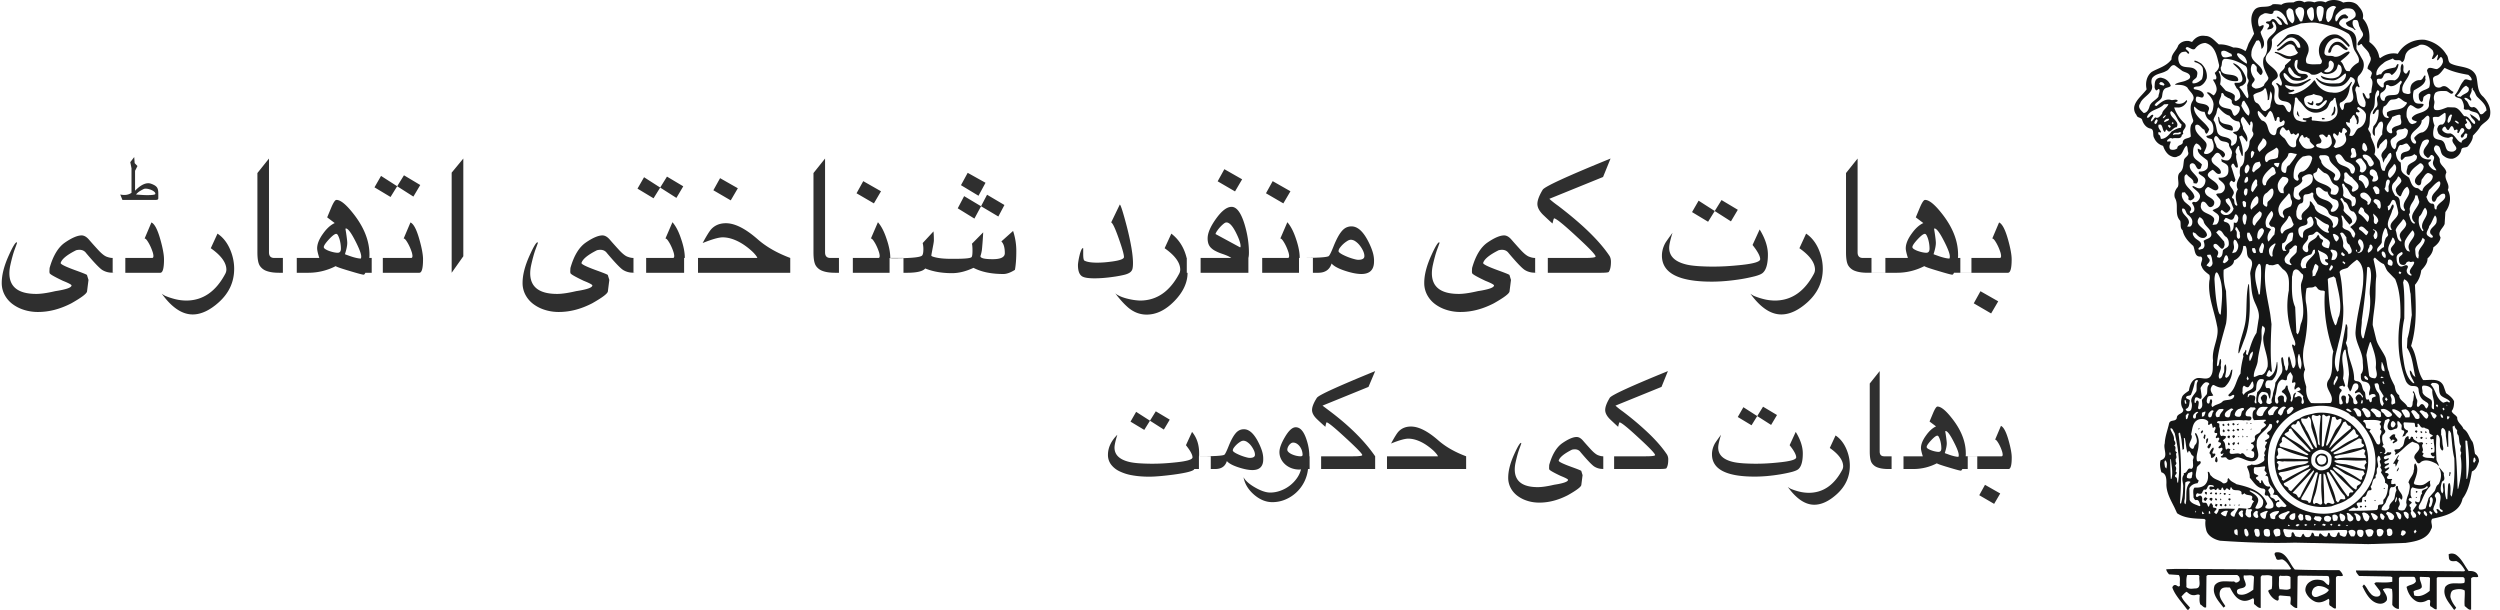
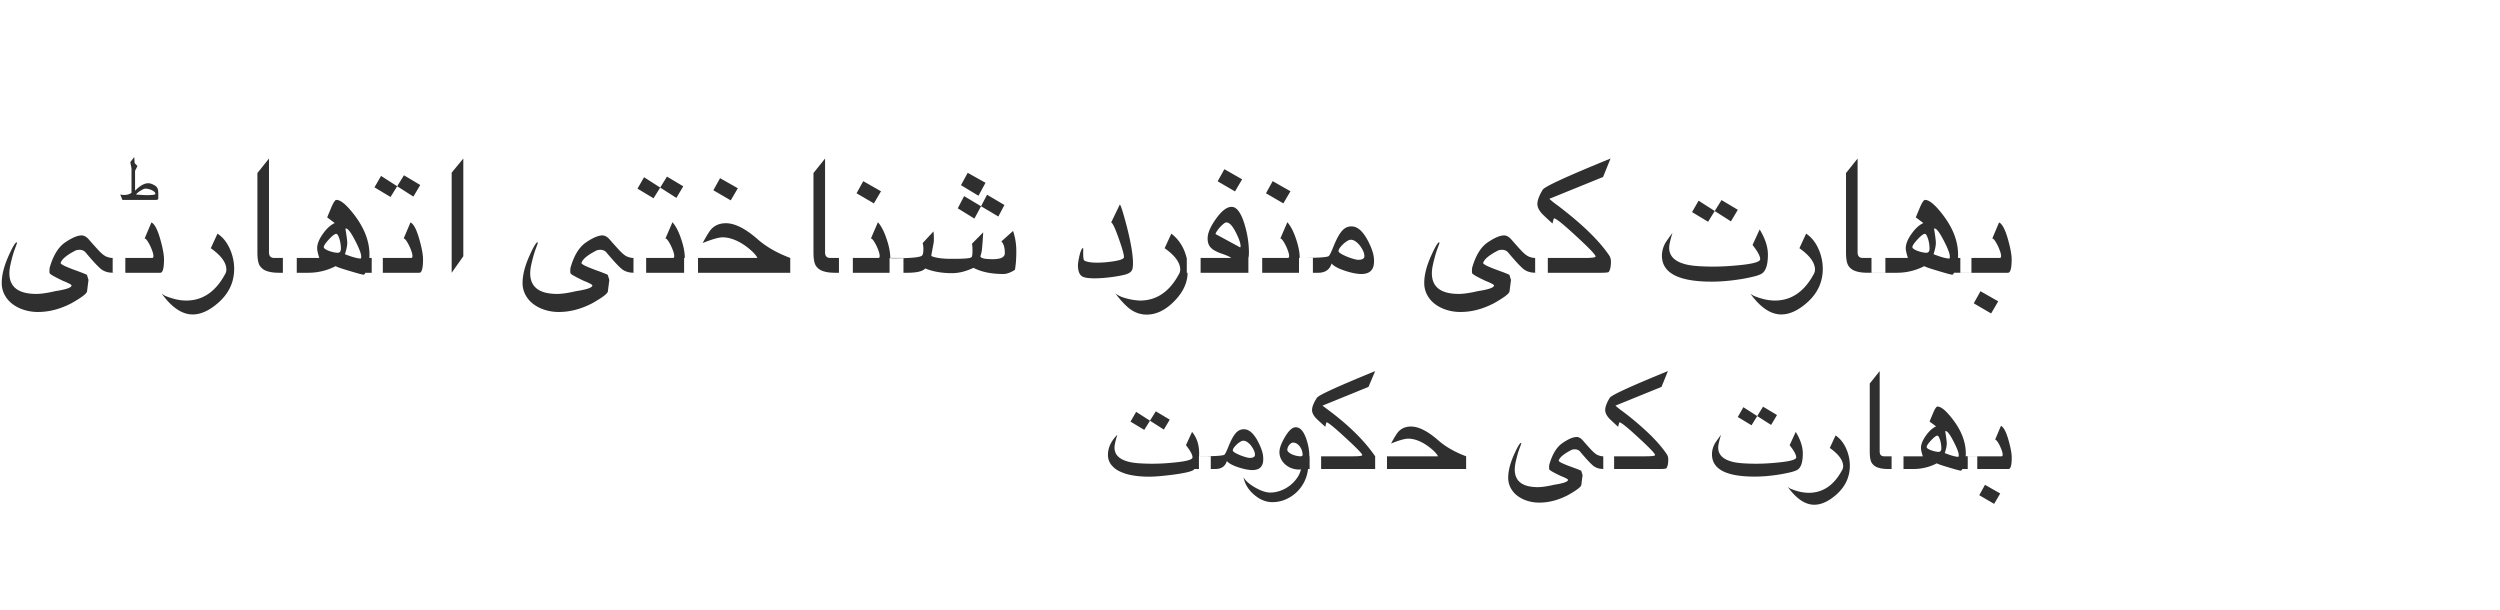
<svg xmlns="http://www.w3.org/2000/svg" width="205" height="50" viewBox="0 0 205 50">
  <g fill="none" fill-rule="evenodd">
-     <path fill="#151616" d="M192.145.214c.455-.123 1.007-.08 1.285.337.239.254.416.591.318.966.494.518.592 1.25.536 1.925.436.297.75.75.81 1.248l.082.08c.393-.299.908-.479 1.444-.356a2.313 2.313 0 0 1 2.217-1.15c.696.137 1.366.535 1.764 1.207.216.22.08.614.394.754.696.338 1.722.16 2.06 1.03.16.576.04 1.246.577 1.682.375.418.652.936.555 1.508-.064.455-.555.596-.813.952-.159.277-.376.494-.597.732 0 .32-.179.578-.375.83-.16.222-.534.043-.577.34-.055.338-.375.633-.69.711a.949.949 0 0 1-.736-.214c-.394-.221-.135-.874-.67-.874-.436.395.258.776.337 1.15-.06.474.512.652.535 1.089-.277.517.358.93.118 1.408.319.591.196 1.287-.199 1.821l-.06.972c-.117.357-.633.652-.338 1.09-.018.356-.313.633-.59.835-.024.356-.203.652-.478.91.023.375-.258.694-.512.972-.06.455-.22.848-.516 1.187.08 1.746.179 3.35-.318 5.011.553.836.417 1.964.988 2.798.597.019 1.39-.202 1.685.511l.197.56c.257.177.533.394.656.67 0 .277-.017.576-.196.794.056.24.356.319.454.534-.023.396.395.597.51.93.4.24.462.714.738 1.051.136.3.136.675.217 1.013a.71.71 0 0 1 .319.612c-.123.318-.221.675-.579.816-.135.787-.276 1.582-.769 2.238-.237 1.17-1.505 1.428-2.476 1.642-.22.24.1.597-.098.855-.319.849-1.29 1.01-2.102 1.127l-3.048.1-6.042-.12c-2.017.062-4.1-.018-6.115-.159-.48-.099-1.07-.413-1.15-.948a1.894 1.894 0 0 1-.041-.755l-.1-.081c-.774-.036-1.605-.036-2.236-.472l-.217-.475c-.318-.634-.693-1.272-.656-1.986 0-.313 0-.788-.413-.892-.1-.333-.16-.69-.06-.99.711-.215.178-.91.337-1.384.018-.553.234-1.089.356-1.648.118-.333.535-.098.632-.436 0-.395.616-.314.518-.732-.222-.296-.203-.733-.06-1.051.134-.196.355-.316.532-.455.062-.412.217-.892.673-1.028.356-.061.753.16 1.05-.08.337-.357.196-.892.257-1.348-.136-1.05.578-1.923.32-2.895-.222-1.225-.773-2.416-.617-3.683a.88.88 0 0 0 0-.456c-.257-.197-.534-.395-.632-.695-.2-.258.217-.59-.06-.812-.555.061-.475-.554-.634-.873-.418-.356-.773-.768-.872-1.286-.24-.179-.117-.516-.196-.774-.516-.554-.082-1.286-.438-1.882-.099-.314.02-.653.24-.892.155-.376-.122-.812.136-1.15.357-.276.301-.69.375-1.069.06-.235.436-.333.337-.634-.056-.179-.018-.395-.135-.535-.302.24-.276.756-.713.872-.24.16-.517.02-.713-.098-.257-.198-.398-.474-.496-.757a1.114 1.114 0 0 1-.733-.65c-.159-.24.06-.714-.337-.775-.338-.077-.572-.414-.653-.733-.117-.197-.397-.118-.454-.375a.826.826 0 0 1-.16-.774c.16-.512.676-.892.99-1.328-.117-.493-.018-1.09.418-1.428.534-.313 1.205-.453 1.621-1.028-.017-.454.418-.731.555-1.15.196-.276.515-.393.871-.357l.26.081c.256-.356.614-.577 1.068-.498.493 0 .77.4 1.127.697.435-.022.815.098 1.19.257.374-.02.714.097.99.295.136-.198.178-.437.276-.652l.437-.774c-.179-.59-.4-1.306-.019-1.883.356-.553 1.126-.136 1.544-.536.239-.017.498 0 .712.043.278-.22.675-.177 1.008-.197.257-.16.633-.179.874 0 .257-.121.577-.08.83 0 .3-.121.613-.121.914 0 .396-.281 1.045-.24 1.445.02zm3.822 34.218c-.098.22-.276.479-.14.732.198.258.455 0 .675-.02.118-.078.118-.257.079-.356v-.235c.155-.06.217.137.315.235.14.159-.117.479.16.498.177.079.06.259 0 .357l-.062.177.258-.121c-.019-.179.297-.235.179-.413-.136-.02-.296-.142-.314-.3.018-.118-.08-.254.018-.357l.83.042c.142.117-.037.357.22.357.155-.061-.043-.24.1-.296.178.099.196.432.493.314.121.141.374.06.416.295 0 .105 0 .204.117.26l.179.098c0 .14-.277.08-.196.281.097.137.196-.08.276.076-.02.32.116.657.04 1.013-.077.118-.316-.042-.28.197l.121.14.198.02-.079.16c-.295-.08-.695.036-.93-.203l.099-.196-.14-.118c.238-.22-.136-.478.098-.694-.056-.24-.332 0-.473-.141-.117-.117-.376-.178-.358-.395l-.14-.036c-.076.056-.057.253-.196.196-.057-.08.04-.179-.08-.24-.456.178-.155.733-.59.954-.1.275-.757-.043-.42.394l-.059.197c.535-.235.89-.83 1.448-1.089.197.14.511.08.554.4.08.412-.497.572-.399.971.158.135.24.633.535.294.397-.275.916-.04 1.29.16l.16.18c.037-.203-.202-.38-.18-.615a14.13 14.13 0 0 1 0-1.906l.076-.056c.436.294-.019.971.4 1.304.135-.038.077-.253.059-.356-.08-.315-.023-.672-.159-.967.038-.202-.06-.437.136-.535.259.117.259.412.259.67l.12.875.076.017c.023-.417-.038-.891.023-1.327.118-.057.136.122.197.177.099.695.099 1.372.277 2.062.039 1.093.019 2.14-.215 3.172l-.104-.159c0-.317.042-.671-.056-.954-.122-.017-.122.122-.141.202l-.057 1.107h-.078c-.16-.437-.1-.872-.16-1.31h-.081c-.14.26.118.616-.097.837-.22-.258-.099-.675-.02-.972.358-.14.098-.455.156-.694l-.374-.455-.02.036c.238.4.179.936-.037 1.33-.24.14-.222.398-.338.576l-.479.554-.253.855c-.16.075-.358.137-.516.075-.142-.216.056-.434.158-.635.198-.435.358-.89.734-1.247.055-.155-.08-.297.019-.474-.16.036-.297.198-.457.276-.238.16-.576.1-.828.043l-.08-.104c.135-.493.49-1.107.135-1.622-.178.08-.055.398-.136.553 0 .398-.357.657-.436 1.013.216.258.057.634.017.911-.098.24-.196.474-.196.774.098.198-.041.375-.14.554-.117.079-.357.06-.473 0-.16-.18.116-.319.08-.517 0-.177-.18-.314-.044-.474.1 0 .1.198.222.137.196-.457-.4-.672-.32-1.09h-.117c-.14.118 0 .22-.019.376-.121.22-.099.456-.178.677-.122.238-.436.393-.398.712-.1.277-.395.258-.616.199-.097-.24.22-.419.32-.635.06-.198.16-.418.276-.597.02-.215 0-.511.178-.652.159.038.32-.019.375-.158l-.056-.12c-.103.02-.2.063-.319.02v-.257l.08-.136c-.14-.062-.436.098-.436-.18.062-.08.216-.177.098-.275-.06-.08-.196 0-.258-.124.1-.134.301-.196.358-.356-.119-.117-.277.198-.395 0 .057-.216.357-.178.375-.355-.14-.08-.296.157-.395-.057.04-.202.358-.142.377-.357-.123-.043-.338.215-.418-.043.06-.296.497-.098.614-.376 0-.179-.178 0-.258-.098-.118.018-.196.278-.338.118.16-.08.122-.297.043-.417-.043-.1-.221-.1-.16-.217l.081-.08c-.1-.216-.16-.536-.08-.774.08-.118.295-.235.196-.413-.216-.22-.037-.554 0-.812l.278-.14.121.098zm-.693.141l-.16.197c.14.117.179.296.04.436.298.179-.021.437 0 .633 0 .178.1.499-.078.616l-.16-.043c-.219-.356-.355-.733-.632-1.047l.117-.177c-.136-.044-.357 0-.395-.203 0-.178-.06-.356-.237-.412l.077-.141c.475.042 1.01-.08 1.428.141zm1.167.197c-.037.098-.08.239-.198.276-.12.042-.196-.1-.196-.197 0-.117.019-.276.156-.32.12 0 .2.142.238.24zm5.051.516c-.023.16-.023.296.098.413.1.318.019.638.217.873-.037.159-.116.376.018.536l-.055.276c.158.934.019 1.806-.198 2.697h-.042c-.061-1.19-.061-2.494-.257-3.645-.04-.498-.119-.972-.162-1.451l.18-.098c-.037.16.122.301.201.399zm.83.99c.142.972.218 2.041-.018 2.99h-.061c.018-.99-.038-1.981-.08-3.032-.037-.217.221-.076.16.042zm-6.95.85l-.196.04.017-.098.18.058zm-.16.577c-.216.196.16.395-.036.597.037.116.233.276.055.41.142.279.399.52.338.874.099.039.24.141.257.258-.037.417-.08.852-.394 1.15v.279c-.098.197-.417 0-.436.257 0 .098 0 .277-.14.296-.75.06-1.506.06-2.238.06l-.038-.08c.197-.018.414-.356.614-.097l.18-.099c-.042-.14-.258-.32 0-.4l.276-.018c.098-.159-.042-.437.258-.454.235-.118.117-.578.493-.535.158-.1-.019-.199 0-.32.196-.199.08-.59.398-.672v-.238c.216-.199-.023-.474.197-.671.057-.3-.197-.677.057-.935.123.08.14.221.16.338zm7.804.038l-.121.202c-.178-.063-.038-.282-.056-.38.136-.137.136.122.177.178zm-3.92 2.182c-.08.259-.633.16-.479.554-.276.177 0 .99-.554.614l-.018.16.14.137-.337.478c.099.155.413.333.215.572l-.215.02c-.06-.179-.277-.395-.099-.555-.178-.1.039-.277-.139-.356l-.04-.14.198-.18c-.042-.156-.437-.178-.158-.394l.158.019-.1-.258c.02-.235-.04-.512.16-.633.334.121.893.239 1.169-.1l.099.062zm.99 1.783c.06.098.295.12.196.258-.177.1-.314-.319-.491-.201 0 .12.177.258.018.338-.141-.038-.222-.198-.277-.316.019-.38.412-.737.117-1.092 0-.156.142-.296.258-.358.474.358.017.892.179 1.37zm-3.645-.516l-.037-.02c-.024-.158.055-.298.136-.435.04.117-.02.336-.1.455zm2.95.258l-.117.16c-.22-.098 0-.337-.018-.536-.025-.098-.025-.258.098-.319.257.14.08.498.037.695zm.08.596l-.1.178-.177-.22.06-.119.217.16zm-.436.155l-.061.141c-.116-.062-.235-.197-.235-.357l.057-.08c.14.038.201.179.24.296zm-.534-.136l-.098.197-.162-.24c0-.176.24-.056.26.043zm-.991.098v.315l-.099.079a.794.794 0 0 1-.316-.534c.139-.137.336 0 .415.14zm-1.187.161c0 .117-.042.296-.177.314-.356.06-.24-.357-.498-.493l.098-.18c.24.039.456.138.577.359zm.573-.1c.02.136.02.296-.098.376-.217-.122-.217-.4-.357-.578.16-.097.375.063.455.203zm-2.594.136c-.037.142-.06.376-.258.4-.258-.103-.258-.418-.355-.658.116-.158.355-.017.472.06l.141.198zm-1.345.062c.06.134-.02.276-.16.315-.137.08-.276-.057-.297-.18-.017-.135 0-.313-.078-.436.06-.136.238 0 .314.062l.22.239zm2.02-.043c0 .14-.079.259-.22.278-.239-.076-.215-.357-.356-.512l.061-.08c.178.038.394.136.516.314zm-1.425-.019c.036.142.036.32-.14.376-.322-.018-.118-.438-.375-.573.053-.16.277 0 .393.062l.122.135zm-1.248.019c.019.14-.023.301-.16.358-.098.041-.22-.04-.238-.156-.019-.14-.136-.38 0-.478.159.06.336.098.398.276zm3.246 0l-.098.24c-.16.038-.24-.141-.276-.24.017-.098-.062-.234.077-.276.137.042.217.159.297.276zm-3.841.043l-.062.258-.276.057c-.119-.117-.099-.296-.119-.456.138-.178.42-.056.457.14zm-.555.038c0 .14-.04.276-.196.317-.16 0-.38-.017-.38-.22-.037-.155.08-.233.22-.259a.374.374 0 0 1 .356.162zm-.773.06c-.062.08-.062.217-.179.24-.178-.043-.376-.062-.474-.24l.118-.196c.178.055.456-.062.535.196zm.338.493l-.08.121-.258-.08.16-.116.178.075zm.534.024l-.08.073-.098-.073c.02-.1.159-.122.178 0zm-1.327 0l-.178.056.018-.136.16.08zm2.022.018l-.141.1-.117-.063.098-.116.16.079zm.61 0l-.099.08-.118-.08h.216zm3.605.494c.04.14.02.356-.177.397-.117.039-.258-.04-.24-.178.02-.121-.097-.3.044-.376.136-.104.373-.022.373.157zm-.711.023c-.021.155-.1.413-.319.413-.118.018-.198-.08-.216-.18 0-.116-.1-.374.098-.412.161-.06.394 0 .437.179zm-.83-.023c.018.14-.062.257-.123.397-.098.039-.215.1-.339.039-.098-.137-.196-.315-.196-.494.179-.099.516-.177.658.058zm3.54.023l-.136.177-.098-.14.116-.178.118.14zm-4.357.018c0 .178 0 .395-.197.456a.354.354 0 0 1-.315-.296c-.023-.123-.023-.282.118-.302.159 0 .337-.036.394.142zm-.67 0c.037.137-.02.277-.099.395h-.26c-.098-.137-.196-.296-.196-.436.137-.137.456-.137.554.041zm4.137.038c.024.14-.137.258-.259.317l-.154-.098c.056-.12.019-.298.135-.355.123 0 .22.018.278.136zm-10.395-1.723c0 .258-.374.296-.301.597-.098.136-.253.037-.374 0l-.08-.32c.179-.216.479-.277.755-.277zm.91.06c-.14.156-.375.316-.416.556-.098.099-.26.08-.378.017-.079-.06-.196-.159-.115-.276.215-.197.515-.217.75-.357l.16.06zm-6.772-1.092l-.16.22-.136-.08c-.042-.116.037-.197.136-.24l.16.1zm.415.06l-.097.16-.16-.14c0-.155.257-.18.257-.02zm.376.02l-.079.098-.098-.098.06-.118.117.118zm.358 0l-.118.08.018-.16.1.08zm-.318.417l-.08.178-.138-.078.062-.161.156.061zm2.1.535c-.141.179.098.375-.079.517-.141-.02-.217-.16-.296-.277-.024-.16.155-.24.257-.3l.119.06zm-1.247 0c-.099.14-.099.296-.178.437a.591.591 0 0 1-.419-.24c.122-.159.419-.275.597-.197zm2.476.06c-.178.18.178.457-.122.512-.117-.017-.258-.117-.279-.252-.037-.14.124-.3.26-.339l.14.08zm.792 0c-.28.137 0 .812-.477.495-.1-.1-.18-.235-.136-.358.177-.099.356-.177.553-.216l.06.08zm-5.881 0l-.062.08-.018-.177.08.098zm.67.156l-.178.042-.019-.238.198.196zm.498 0h-.14l.018-.216c.141.02.08.141.122.216zm6.951-.037c0 .14.056.436-.121.535-.18.061-.335-.038-.358-.197 0-.178.178-.26.3-.319l.179-.019zm.652.14c-.038.178.117.396-.119.456-.238.037-.257-.22-.297-.356l.157-.203.26.104zm.65.216c.044.117-.018.277-.134.258-.141 0-.278-.018-.337-.179.036-.079-.08-.22.036-.295.179.02.38.02.435.216zm-.946.615l-.201.118-.118-.08c.06-.117.258-.156.319-.038zm.633 0l-.14.08-.098-.08c.042-.118.22-.06.238 0zm-1.406.08h-.178l.036-.122.142.122zm-.813.357c-.018.155.08.333-.061.454l-.313.057c-.098-.155-.238-.376-.14-.555.14-.097.435-.16.514.044zm-3.484.413l-.197-.08c-.103-.098-.103-.253-.062-.377l.197-.055c.1.156.043.356.062.512zm.891-.02l-.121.118c-.217-.057-.217-.314-.235-.512 0-.12.136-.16.196-.099a.74.74 0 0 1 .16.493zm.872-.417c.02.179.117.417-.041.535a.232.232 0 0 1-.296-.155c0-.16-.16-.355.019-.478.117 0 .258-.02.318.098zm.868.081c0 .14.099.397-.098.454-.16 0-.357-.018-.375-.197-.02-.136-.081-.358.097-.414.142-.042.358-.022.376.157zm3.625-.057c.831.057 1.802-.061 2.655-.025.155.104.02.32-.023.46-.116.18-.315.038-.472-.022-.1-.057 0-.216-.137-.258-.179.103-.08.356-.338.4-.16 0-.376-.082-.376-.279l-.08-.079c-.16.038-.042.314-.257.314-.276.08-.498-.61-.577-.018l-.333-.02c-.08-.08-.062-.318-.24-.276-.037.136-.098.357-.296.357-.122.018-.299-.018-.318-.16l-.08-.118c-.16.057-.098.315-.315.278-.14-.043-.378 0-.398-.198l-.117-.2c-.275-.02 0 .398-.295.398-.179.018-.357-.018-.417-.198-.02-.159-.197-.356-.043-.477.817.12 1.627.06 2.457.12zM190.54.687c.019.34-.062.713-.178 1.033l-.178.037a1.691 1.691 0 0 1-.199-1.13c.138-.235.475-.137.555.06zm1.026-.098c-.333.356-.196.929-.634 1.229-.134-.041-.153-.22-.196-.356.02-.277-.019-.535.16-.756.178-.159.474-.333.67-.117zm-2.65.215c.08.338-.06.658-.14.953h-.178c-.118-.338-.455-.615-.357-.99l.239-.178c.178-.02.376.018.436.215zm.812.123c.019.258.08.652-.16.793-.214-.103-.297-.356-.375-.577-.019-.117-.042-.236.02-.338.098-.1.196-.197.337-.216.136.019.178.196.178.338zm-1.684-.024c.038.318.24.816-.08 1.012a1.148 1.148 0 0 1-.475-1.031l.18-.198a.356.356 0 0 1 .375.217zm5.028.024c.1.118.121.295.062.437-.198.253-.517.313-.775.511.1.417.535.3.732.594l.08-.036c-.197-.178-.315-.46-.235-.713.08-.123.257-.081.356-.062.155.18.099.438.236.615.059.278.398.475.16.771-.119.22-.419.397-.357.655.159.12.276-.258.375 0 .2.278.558.518.613.874.277.395-.197.691-.177 1.07.14.099.337.177.356.376l-.117.356c.337.339.036.794.08 1.206l-.178.098c0 .124.08.302-.019.4-.318.08-.259-.4-.517-.474-.041.276.199.511.235.812-.018.117.023.296-.116.376-.732-.099-.518-.912-.732-1.367 0-.121.017-.281.135-.356.08-.023.141.179.22.037-.098-.258-.276-.572-.098-.873.338-.313.555-.769.377-1.266l-.536-.954c-.019-.553.116-1.167-.456-1.483-.336-.16-.73-.22-.97-.558-.019-.179.116-.334.258-.413.136-.16.436.098.492-.178l-.215-.197c-.216-.025-.394.074-.535.253-.098.103-.117.3-.259.319-.098-.14-.056-.357 0-.498.24-.314.554-.592.934-.572.235 0 .474.019.59.24zm-5.623.59l.177.5c-.314.035-.354-.378-.613-.52-.1-.036-.198-.196-.315-.115l-.019.018c.18.16.413.357.455.616-.355.16-.398-.419-.736-.456-.135-.018-.179.137-.277.177-.098.04-.257-.017-.314.1.037.136.216.06.257.215.057.18-.2.26-.12.381.177-.061.417-.043.477-.258 0-.159-.178-.278-.06-.418.14.06.214.179.258.32.24.671-.713.81-.713 1.426.018.455.038.869-.278 1.225-.177.634.137 1.112.375 1.63.039.252-.318.392-.355.65-.197.179-.436.24-.695.259-.117-.062-.277-.098-.314-.258 0-.24.395-.376.177-.634-.218-.3-.337-.714-.16-1.07.081-.141.218-.04.279.057.197.122.079.299.14.478.099.1.177.26.314.316.118-.081.16-.234.141-.316-.141-.597-1.013-.775-.914-1.468 0-.395.238-.69.398-1.029l.198-.042c.195.178.195.48.239.713a.52.52 0 0 0 .197-.474c0-.338-.24-.595-.278-.928.118-.16.24-.32.258-.516-.14-.142-.376.276-.436-.08-.08-.358 0-.732.376-.856.276-.257.811.26.874-.252.416-.183.83.234 1.007.61zm5.15 1.272c.375.432.239 1.03.553 1.465.16.276.376.572.24.874-.302.16-.596.412-.715.712l-.256-.019c-.24-.238-.222-.577-.499-.793.24-.22.558-.436.755-.712l-.059-.098c-.437.073-.732.51-1.207.43-.257-.155-.735.062-.81-.296.019-.473.253-.97.711-1.168.574-.24.912.357 1.306.675l.059-.14c-.256-.357-.593-.713-1.007-.872-.576-.119-1.05.197-1.351.656-.253.43-.216.99.062 1.427.041.118 0 .314-.16.334-.375 0-.733.06-1.07-.08-.216-.394.178-.731.16-1.127.018-.498-.418-.91-.83-1.17-.3-.098-.634-.159-.911 0l-.872.87.055.078c.437-.294.874-1.069 1.488-.632.24.179.417.438.376.713h-.179c-.178-.197-.277-.634-.651-.572-.436.08-.713.535-1.089.713l.08.099c.474-.062.849-.874 1.365-.357.06.179.159.375.295.517-.136.196-.376.234-.59.294-.497.038-.835-.336-1.291-.356l-.036.08c.471.097.768.554 1.284.492l.061.08-.497.456c.042.398-.537.498-.436.892.042.259.299.534.121.773-.16-.018-.275-.314-.435-.16.553.381-.16 1.194.553 1.41.258.06.553.06.694.356.019.178.036.436-.141.577-.314-.103-.259-.536-.572-.614-.24.016-.515 0-.596-.26-.215-.435.196-1.031-.258-1.407-.08-.376.48-.376.48-.732-.062-.756-1.488-.953-.813-1.825.314-.295.376-.714.314-1.109.578-.853 1.543-1.009 2.4-1.347.452-.02.948-.122 1.405-.02.89.18 1.758.396 2.513.893zm-.061 1.225l-.118.1c-.295-.038-.454-.375-.75-.433-.201-.023-.357.118-.437.277-.098.118-.04.437-.3.357-.057-.178.1-.357.162-.516.115-.159.275-.32.452-.357.475-.098.676.314.991.572zm-10.573 1.31c.02.277-.16.497-.356.652.056.16.179.3.117.48-.036.117-.197 0-.258.097.141.235.296.494.296.771 0 .2-.117.38-.235.497-.197-.08-.376-.338-.576-.217.275.255.535.572.557.95-.022.319-.06.693-.339.852-.355-.098.12-.417-.08-.656-.275-.413-1.265-.055-.99-.813.218-.098.555.28.617-.155-.08-.337-.48-.416-.773-.458l-.08-.1c.116-.197.418-.079.595-.197.233-.117.412-.374.493-.613.062-.438-.118-.894-.457-1.207-.177-.099-.356-.221-.55-.24v.118c.256.061.55.202.674.478a1.71 1.71 0 0 1-.062.93c-.196.197-.473.374-.755.338-.135-.258.282-.339.337-.554.044-.202.098-.381-.08-.535-.373-.417-1.167 0-1.382-.634-.082-.22-.098-.535.099-.713.098-.141.257-.141.417-.16.136-.018.196.258.314.138.042-.218-.492-.36-.178-.514.238.02.436.278.651.155.22-.295.497-.473.854-.492.83.217.953 1.108 1.13 1.803zm17.505-1.21c.08.16.117.317.019.477l-.08.235c.22.08.337-.276.497-.355.037.177-.08.319-.06.478.16-.019.179-.239.318-.276.136.078.159.233.159.412a.908.908 0 0 1-.478.576c-.258.038-.732-.318-.83.137.136.435.337.892.178 1.37-.259.236-.693.217-.854.573 0 .222-.018.497.221.614.199-.036.08-.338.217-.454.157-.098.374-.297.516-.16.017.295-.142.535-.118.83.018.222-.122.382-.277.48-.358.257-.855.216-1.13.615 0 .178.177.214.295.258l.12.037c-.059.16-.238.16-.355.216-.3-.019-.356-.356-.478-.573-.038-.357-.02-.775.299-.99.296.038.492.437.83.24.119-.061.298-.202.24-.32-.281-.08-.636.062-.774-.277-.117-.258-.08-.596-.018-.83.356-.24.909-.437.971-.935-.08-.099.057-.277-.062-.313-.14.099-.159.374-.398.394-.255-.02-.473.117-.65.294-.16.222-.16.499-.12.757-.14.159-.356.056-.515.019-.179-.08-.179-.277-.16-.456.1-.516.615-.855.615-1.407l-.038-.037c-.14.037-.178.454-.398.233-.234-.216.06-.533-.198-.75-.115.136-.14.394-.115.595-.062.297-.16.634-.499.77-.314-.038-.712-.057-.891.24v.276c-.08.142-.197.038-.277-.018-.177-.16-.337-.339-.276-.577.08-.119.276 0 .393-.08.16-.116.122-.395.38-.433.136 0 .313-.042.394.136h.08c.295-.214.474-.515.517-.848l-.043-.043c-.16.062-.117.276-.296.297-.416.102-.89.12-1.088.558-.16-.042-.257.08-.38.08-.074-.381.201-.736.534-.971.24-.24.536-.278.817-.418.178.32.573-.039.733.32.294-.124.196-.537.374-.777.258-.417.732-.417 1.088-.652.438-.08.756.156 1.05.432zm-16.435.496c-.24.02-.497.16-.754.062-.118-.122-.18-.3-.118-.455.276-.177.553.117.81.196l.062.197zm1.07.118c.078.16.196.337.117.497-.296-.197-.677-.417-.793-.772l.061-.1c.234.042.455.177.615.375zm-.08.615c.436.197.136.755.294 1.112.199.234-.116.413-.036.671-.042.32.116.577.08.855l-.08.08c-.24-.259-.38-.615-.657-.893.06-.159.258-.098.356-.24.24-.158.24-.436.141-.674-.177-.413-.497-.911-.971-1.07l-.038.04c.236.26.61.494.672.851.061.179.14.38.061.557-.081.138-.239.156-.34.156h-.256c-.079.14.1.282.14.436.217.16.296.42.316.658 0 .197-.217.334-.378.412-.215-.078.021-.356-.116-.511-.2-.201-.478-.239-.712-.357l-.455-.515c.073-.358.098-.715-.124-1.034l.082-.056c.14.056.079.235.177.335.32.397.774.533 1.267.496.16-.042.06-.22.023-.295-.398-.436-1.408.018-1.37-.837.16-.196 0-.57.3-.694.59 0 1.127.221 1.624.517zm4.377-.315c.018.179-.119.456.036.615.32.279.793.155 1.068.456.32.098.597-.042.837-.203.197.24.57.203.829.104.198-.06.437-.258.474-.46l.08-.253c.16.018.257.154.276.296.062.257-.036.492-.232.671-.438.3-1.053.16-1.47-.057.098.395.555.338.893.395.453.04.773-.315 1.11-.572.117.037.056.214.038.296-.079.237-.296.472-.554.515-.652.036-1.345.061-1.802-.437l-.078.038c.412.637 1.228.737 1.935.637.42-.042.696-.416.892-.753.142.016.302.116.357.257.06.258-.215.417-.215.652-.02.4.319.952-.178 1.169-.178.04-.394-.02-.475.202-.043.154.018.375-.178.435-.098-.158-.275-.419-.14-.615.535-.2.712-.773.772-1.247.057-.16.161-.302.179-.437l-.06-.018c-.337.534-.874 1.008-1.586.868-.59 0-1.143-.413-1.365-.95l-.08-.059c-.435.596-1.07.99-1.764 1.15-.116-.042-.314.018-.374-.119.16-.022.374-.06.515-.177-.06-.16-.257.018-.374-.08-.14-.08-.417-.201-.376-.38.431.102 1.046.238 1.465-.019l.632-.413-.06-.08c-.513.259-1.169.614-1.742.259-.237-.16-.473-.419-.435-.694l.08-.044c.276.18.455.577.793.616.393.08.872.018 1.125-.297-.057-.435-.653-.061-.848-.417-.198-.217-.32-.492-.22-.793-.021-.135.28-.295.22-.057zm2.968.197a.66.66 0 0 1-.235.596.502.502 0 0 1-.497.075l-.06-.057c.097-.157.354-.197.379-.435 0-.179-.043-.356.138-.437.115.019.237.141.275.258zm-12.415.596c.215.119.571.155.632.433.038.238-.239.299-.393.378-.282.1-.598.118-.835.28v.036c.336.018.73-.02 1.012.24.179.356.714.633.414 1.106-.297.456-.098 1.112.06 1.569.02.196-.177.295-.197.455-.08.296-.023.553 0 .873-.178.197-.534.098-.658.412.044.356-.453.222-.453.56a.58.58 0 0 1-.534.097c-.137-.06-.119-.277-.08-.398l.08-.235c-.08-.099-.438.1-.259-.16.099-.08.24-.22.38-.097.253-.141.732.135.788-.301l.122-.099c-.178-.313.393-.493.116-.849a3.094 3.094 0 0 1-.87-1.31h.257c.375.043.676-.216.811-.517l-.056-.098c-.16.258-.456.358-.773.3l-.16-.062c.042-.098.258-.079.196-.218-.196-.118-.392.061-.591-.039-.454-.079-.792.24-1.13.518l-.158-.062c.12-.314.557-.376.613-.732.042-.24.042-.498.258-.652.141-.08.337-.08.456-.202a.933.933 0 0 0-.714-.654c-.136-.06-.295 0-.395.062-.238.155-.196.457-.218.653 0 .117.04.216.12.295.117.043.138-.136.258-.098.1.196-.06.417-.06.615-.198.296-.633.435-.732.81-.06.223-.198.519-.479.537-.197-.198-.533-.455-.296-.771.199-.595 1.189-.852.954-1.584-.042-.18-.042-.378.056-.536.3-.357.773-.338 1.13-.555.295-.103.376-.577.712-.46l.616.46zm9.188.216c.16.12.337.24.553.258l-.08.099c-.313.038-.572-.038-.769-.258a.596.596 0 0 1-.202-.573l.124-.06.374.534zm14.258.099c.137.119.296.258.277.438-.215.077-.516-.241-.676.077-.312.358-.374.795-.712 1.152.061.257.4.178.558.355.137.216.234.516.178.75.1.161.313.044.437.1.254.24.711.1.83.517.038.117.116.238.038.356l-.056.042c-.18-.24-.479-.437-.756-.577l.122.24c.098.177.373.315.315.534l-.062.058c-.333-.18-.395-.672-.83-.653-.24-.257-.436-.672-.81-.714l-.535-.018c-.338.098-.677.315-1.053.215-.215-.215.019-.492-.057-.752a.795.795 0 0 1 .076-.633c.22-.197.558-.158.835-.158.258-.02.474.416.653.116v-.057c-.339-.12-.535-.613-.952-.417-.118.098-.333.098-.474.02-.178-.138-.215-.377-.241-.615-.017-.257.24-.278.4-.356.239-.156.394-.414.554-.593.613.314 1.266.456 1.941.573zm-5.604.933c-.039.218-.019.495-.197.653-.34.179-1.033-.098-1.05.493-.063.122-.18.024-.24 0-.135-.179-.179-.394-.08-.59.221-.123.46-.3.418-.598.116-.177.257.042.398.042.334 0 .573-.22.813-.46.234.123-.08.302-.062.46zm-19.306-.121l-.08.08c-.14-.06-.277-.039-.357-.16l.08-.118c.155-.06.297.062.357.198zm24.928.239c.161.474-.435.457-.631.751-.099-.037-.259.025-.32-.117.3-.217.38-.634.755-.794l.196.16zm.34.16c.215.177.215.456.415.634.315.314.715.632.715 1.088-.16.08-.302.395-.516.277-.142-.216-.258-.516-.535-.572-.437.154-.357-.4-.658-.558l-.116-.179c.221-.075.375.16.554.22.098-.116-.1-.24-.1-.376.043-.202.22-.379.142-.576l.099-.136v.178zm-16.952-.08c.08.297.177.634.136.95l.122-.04c.038-.24.057-.455.116-.694.279.376 0 .854-.018 1.267-.06.202-.257.221-.356.357-.437.041-.4-.536-.774-.672-.217-.117-.217-.417-.26-.632.241-.278.733-.179.936-.578l.098.042zm9.286.216l-.019.32c-.398.314.118.75-.275 1.05-.123.136-.221.296-.24.455l.062.057c.178-.08.214-.456.431-.357 0 .517-.056.972-.431 1.347-.043.28-.18.64.117.793.018-.216-.042-.474.06-.671.198-.159.234-.553.534-.497.198.258-.04.713.02 1.031-.278.34-.577.794-.376 1.188.138-.06.098-.276.236-.394.14-.14.298-.318.454-.417.16.178.061.454.024.676-.123.276-.597.51-.339.91l.08.376.136-.32c.197-.135.222-.456.479-.492.253.534-.46.91-.48 1.464h-.176c-.215-.235-.16-.572-.276-.85l-.418-.497c.22-.535-.156-1.01-.297-1.483.062-.258-.178-.4-.215-.613.277-.5-.024-1.113.375-1.551.337-.492 0-1.168.417-1.624l.117.099zm-12.377.554c.118.024.258.121.297.24-.039.158.06.276.2.357.156.06.395 0 .453.219.02.278-.176.535-.415.653-.26-.1-.137-.535-.473-.577-.302-.076-.659-.1-.794-.413-.099-.3.197-.517.16-.837.178-.177.197.16.314.202l.258.156zm7.762 0a.385.385 0 0 1-.294.398c-.08.062-.26-.019-.297.118.058.121.235.16.333.08.202-.117.337-.357.535-.436.121.098-.019.22-.057.319-.2.216-.416.413-.713.436-.398-.023-.87-.08-1.012-.517-.019-.14-.099-.319.043-.455.196-.198.49-.12.711-.276.235.155.591.056.751.333zm-1.918.257c.296.277.474.695.892.854.374.18.867.081 1.185-.141.378-.196.277-.652.653-.79l.12-.2.1.02c.039.534.437 1.271-.14 1.684-.474.417-1.186.18-1.765.16-.135-.08.08-.277-.117-.314a.846.846 0 0 1-.613.116l-.057.08c.057.1.179.1.297.117v.081c-.279.08-.535-.037-.776-.117-.552-.455-.117-1.211-.158-1.808.201-.155.239.16.379.258zm8.752.08c.118.08 0 .179-.062.26-.373.496-1.068.239-1.523.594v.236l.16.14c-.043.141-.22.038-.32 0-.234-.238-.234-.553-.098-.872.296-.081.338-.437.596-.555.196-.036.437 0 .59-.16.24.043.4.32.657.357zm-13.287-.117c.216.376.613.832.357 1.23-.3-.201-.436-.517-.596-.813.061-.158.041-.397.24-.417zm5.641 0c.02.098.08.315-.062.376-.153-.038-.332-.08-.392-.24.118-.074.32.22.376-.057l.078-.079zm-11.861.277c-.078.295-.473.473-.515.794-.137.158-.315.436-.555.295-.135.099-.178.277-.356.338-.038-.179.14-.338.197-.498l-.057-.057c-.178 0-.318.358-.478.217.222-.671.97-.592 1.408-1.069l.356-.02zm2.97.633c.08.24.139.536.417.696.277.178.337.594.295.91-.057.22-.277.337-.512.356l-.061.06c.1.18.296.16.456.218.14.3.257.712.018.99-.178.16-.393.3-.633.201l-.038-.06c.099-.278.357-.616.137-.893-.314-.416-.971-.774-.831-1.365.295-.22.474.278.732.356.043.118.06.255.159.334.136-.056.177-.216.24-.357-.319-.652-1.23-1.01-1.248-1.802l.038-.08c.218.24.498.457.83.436zm10.674-.418c.1.204.042.417-.038.616l-.22.14c-.038-.14.122-.256.16-.397l.037-.359h.06zm2.556.616c.038.436-.098.893-.514 1.112-.4.1-.358.85-.855.633.08-.196.178-.474 0-.651-.137-.123-.277-.282-.258-.46l.299.079.021-.296c.158-.08.177-.356.356-.356.06.24.294.454.178.712l.062.063c.135-.099.135-.32.097-.498.055-.216-.356-.338-.16-.515.1 0 .215.08.26-.04-.02-.141-.278-.159-.179-.337l.08-.037c.234.117.515.315.613.591zm-11.191.121c.177.26.437.457.754.474.138.099.098.258.138.395-.08.178-.179.436-.413.436l-.179.043c.038.179.334.16.314.356a.938.938 0 0 1-.116.573c-.122.061-.259.278-.376.14.02-.177.077-.318-.043-.453-.314-.302-.83-.14-1.048-.56-.12-.332-.098-.732-.335-1.028.018-.258.237-.436.255-.695.041-.116.041-.276.14-.374.239.276.534.595.909.693zm2.931.137c.199-.118.199-.394.417-.535.199.1.236.375.316.596.043.08.023.24.14.24.118-.104.02-.301.197-.338.24.037-.019.412.22.437l.197-.16c.179.06.1.239.057.375-.197.158-.493.117-.59.398-.062.155 0 .395-.221.456-.69-.098-.316-1.052-1.008-1.21-.197-.217-.357-.436-.338-.733l.06-.06c.197.14.376.374.553.534zm-6.852.595l-.056.26c-.282.018-.535.178-.775.313-.22.301-.515.617-.87.597-.038-.119-.038-.318-.198-.358l-.02-.159c.08-.116.217.1.236-.08-.118-.156-.297-.374-.197-.573h.178c.178.178.12.438.3.597.136 0 .056-.3.215-.14.24.355.474-.258.773-.24.316-.492-.557-.751-.515-1.248l.08-.08c.435.281.475.794.849 1.111zm9.667-.712l-.042.061-.179-.201.043-.259c.098.081.056.28.178.399zm11.98-.198c0 .334.06.733-.277.91a.296.296 0 0 0-.357.217c-.117.16 0 .38.062.535.196.178.412.3.689.318.2.082.417-.237.496.04-.295.436.695.792.038 1.091a.676.676 0 0 1-.474-.06c-.256-.24-.14-.676-.515-.854-.259-.079-.615-.056-.67-.413-.043-.277.037-.578.098-.812a1.726 1.726 0 0 1-.141-.638c.12-.116.375-.018.516-.075l.456-.32.08.061zm.534.155c-.117.203-.062.498-.319.615-.117-.098-.019-.333.023-.474.057-.098.198-.337.296-.14zm-4.216.023c-.062.235.135.474 0 .714-.239.155-.536.118-.713.377-.042.116.098.313-.062.355-.158 0-.294-.117-.356-.257-.117-.457.337-.715.435-1.09.198-.06.395-.178.617-.178l.08.08zm-19.25-.04c-.043.097-.14.237-.257.257 0-.117.158-.258.258-.258zm21.604.196c0 .478-.079.995-.554 1.21-.276.02-.497.218-.675.419-.08.196.277.314.08.511-.179.023-.315-.178-.356-.333-.217-.695.891-.89.871-1.587.217-.06.498-.651.634-.22zm-17.149.3c.277.414 1.109.08 1.027.733l-.077.037c-.334-.056-.673-.135-.912-.432-.198-.178-.198-.459-.215-.713.159.037.08.277.177.376zm2.398.338c.137-.042-.043-.319.177-.319.198.257 0 .553.058.812.258.338-.178.553-.235.854 0 .315-.098.653-.38.867-.074.4.042.917-.357 1.194a1.452 1.452 0 0 0-.037.694c-.14.357-.419.732-.18 1.144-.276.38-.178.892-.036 1.292l-.06.056c-.338-.137-.06-.535-.376-.633-.043-.137.117-.258.137-.414.018-.38-.633-.656-.198-1.012.1.022.198.218.277.06l.06-.117c-.12-.358-.221-.733-.355-1.113.018-.08.036-.196.158-.234.137.056.137.375.357.332l.037-.075c-.018-.356-.215-.676-.117-1.031-.178-.218 0-.437.117-.634l.06-.044c.119.082 0 .24.081.34l.179.48h.073c.062-.56-.135-1.072-.293-1.57l.22-.098c.135.16.295.314.375.492h.056c.123-.413-.178-.713-.333-1.045.02-.34-.418-.714 0-.99.197.196.375.491.535.712zm6.195-.516l-.214.037-.061-.08c.06-.118.256-.019.275.043zm-12.79-.019c0 .178-.24.178-.357.277l-.06-.06a.38.38 0 0 1 .417-.217zm24.794.633c-.02.1-.08.217-.197.235-.203-.036-.32-.235-.338-.412l.178-.123c0-.135-.198-.258-.061-.357.197.16.376.381.418.657zm-25.726-.515c-.039.118-.058.239-.18.315l-.098-.076a.46.46 0 0 1 .198-.338l.08.099zm24.694.257c-.118.058-.235-.097-.338-.177.079-.123.201.017.3.08l.038.097zm-23.388-.042l-.06.1-.1-.075.044-.08.116.055zm-.238.3l-.08.12-.153-.162c.017-.135.196-.08.233.042zm23.17.08l.08.217c.099.018.216-.142.278.018l-.04.178.099.044c.138-.124.16-.519.413-.382.301.32-.43.498-.154.756.258.02.178-.498.473-.295l-.036.254c-.123.202-.437.177-.437.458-.4-.104-.497-.655-.934-.774a.625.625 0 0 1-.65-.257c-.02-.142.096-.258.197-.296.158.038.115.296.317.278.118-.099.216-.518.395-.199zm-13.527.178c.178.057.123.555.4.296l.196.137c.098 0 .198-.278.277-.075 0 .235-.215.376-.234.591-.043.197.098.436-.177.497-.438.019-.56-.48-.776-.732-.141-.103-.319-.257-.397-.399 0-.196.078-.375.219-.516.239-.019.239.436.492.2zm4.813.119c0 .116-.155.116-.177.24.078.176.177.472.04.67-.178.337-.516.418-.811.475l-.159-.12c.117-.196.277-.435.098-.632-.08-.119-.178-.277-.118-.418.16-.18.339.399.438.024l.036-.203.179.124c.141-.124.018-.338.197-.419.122.019.24.16.277.259zm4.991-.062c0 .24-.057.376-.178.555-.235.219-.652.219-.77.577 0 .158-.024.337-.159.416-.24-.14-.295-.399-.319-.638.024-.394.675-.355.478-.789.098-.299.474-.14.671-.299.122 0 .22.08.277.178zm-18.593.178c-.099.258-.455.08-.634.198l-.042-.038c.1-.258.375-.06.535-.196l.141.036zm12.04.18h.137c.138.197.178.455.178.694-.057.159-.196.355-.395.395-.277.103-.516 0-.793-.076-.061-.044-.177-.16-.037-.24.1-.08.314 0 .357-.197.117-.24-.455-.557.038-.597.239-.08.417.536.515.021zm-1.923.238l.22-.08c-.018.141.137.118.197.179-.036.295.258.417.395.614-.119.18-.356.197-.573.197-.356 0-.554-.394-.694-.651 0-.198.098-.358.239-.479.159 0 .08.2.216.22zm-6.83.258c.218.098.493.038.634.258-.043.315.374.535.215.87a.528.528 0 0 1-.294.477.867.867 0 0 1-.555-.122l.038.221c.197.135.474.198.535.456.018.216.042.454-.08.633-.177.22-.455.258-.713.22l.02.136c.158.16.398.295.478.518a.513.513 0 0 1-.278.613c-.14.058-.299 0-.417.1.098.257.437.394.357.695 0 .214-.16.41-.357.473l-.296.135c.136.203.512.28.536.577 0 .24-.043.457-.22.597l-.316.037c.057-.177.199-.376.1-.572-.32-.417-.972-.338-1.07-.914.018-.12 0-.316.136-.414.4-.08.418.672.834.375.118-.08.155-.24.136-.375-.136-.357-.652-.38-.75-.775-.06-.178.08-.338.234-.436.283.062.639.516.854.117.08-.708-1.604-.867-.474-1.524.199.079.335.435.615.319.118-.039.056-.217.019-.296-.196-.357-.835-.497-.694-.99.178-.141.319-.558.596-.381.135.1.197.277.314.357.122-.08.222-.216.141-.357-.141-.277-.479-.295-.656-.534-.039-.297-.395-.634-.076-.893.215.042.253.32.454.4zm3.701.08c.08.375-.374.572-.553.83-.437-.393.16-.75.258-1.107.136 0 .258.156.295.277zm13.33-.024c-.12.38-.674.695-.338 1.15l.199.18c.22.077.22-.334.435-.198.296.177-.02.435.036.695.026.196.204.356.283.533-.141.02-.3-.06-.418-.177-.117-.117-.258-.258-.238-.436.06-.099.238-.141.22-.277-.258.018-.558 0-.775-.197-.355-.338-.116-.856.037-1.211a.492.492 0 0 1 .34-.216c.12-.042.257.018.22.154zm-5.052.657l-.118.16c-.12 0-.256-.103-.298-.238 0-.161-.018-.4.14-.476.178.118.258.335.276.554zm3.528-.16c-.062.474-.638.218-.773.616 0 .137-.08.337.079.418l.258-.258c.258-.062.554-.023.751-.24l.219.142c.075.534-.575.493-.754.866-.02.222-.24.579.079.715h.061c.099-.435.536-.715.868-.972.14-.018.24.122.3.24.02.516-.755.754-.713 1.267.018.14.136.24.259.299.332.04.216-.338.314-.496.16-.18.258-.437.497-.517.16.043.338.099.393.277-.017.558-.768.656-.848 1.193-.16.056-.258-.204-.418-.221-.454-.037-.535-.535-.675-.85-.235-.198-.591-.338-.652-.675l-.037-.574c-.301-.196-.38-.516-.4-.835.18-.177.142-.474.357-.61.258.074.479-.282.657-.023l.178.239zm-17.133.12l-.057.077-.24-.116c-.06.455.498.713.794.989.06.198.06.42 0 .616-.16.24-.419.296-.696.277l-.036.14c.196.235.652.315.553.715a.665.665 0 0 1-.34.492c-.256.117-.452-.098-.67-.16l-.06.062c.24.294.793.533.597.97-.062.137-.201.296-.357.296-.081-.037-.22-.037-.258.08.117.199.258.395.16.653a.426.426 0 0 1-.3.177l-.057-.116c.43-.417-.4-.652-.516-.992a.685.685 0 0 1-.099-.594l.235-.02c.08.197.398.339.257.572l.16.104c.16-.042.32-.14.358-.3-.08-.536-.775-.77-.813-1.348 0-.177-.06-.412.138-.493h.06c.14.26.576.359.534.715l.238.037c.137-.099.18-.295.1-.436-.197-.376-.714-.633-.634-1.089.04-.117.217-.198.338-.098.196.098.235.633.554.374l.098-.314c-.22-.28-.652-.399-.713-.774-.02-.32-.042-.714.24-.953.215.042.375.257.432.456zm6.28.656c-.22.276-.694.056-.891.413-.142.023-.16-.137-.179-.217-.06-.577.614-.653.929-.971.3.14.14.498.14.775zm6.355-.498c.041.16.14.4-.02.516l-.318.062c-.155-.08 0-.221.023-.339-.023-.14-.14-.375.04-.478a.241.241 0 0 1 .275.24zm-8.298.099a.836.836 0 0 1-.216.479l-.06-.024c.02-.18-.08-.455.118-.573l.158.118zm3.485.178c-.158.319-.412.615-.614.892-.435.098-.04.89-.553.553-.179-.136-.098-.474-.062-.651.122-.297.518-.493.535-.85.202-.142.418.018.658.018l.036.038zm4.04.577c.298.119.71.277.737.653-.044.14-.044.319-.204.356-.196-.018-.154-.24-.253-.356-.318-.357-.889-.24-1.05-.774-.042-.119-.16-.259-.061-.376.436-.315.535.295.83.497zm2.063-.258c.056.178.357.376.118.59-.376.32-.338-.332-.614-.472-.101-.1-.217-.216-.2-.376.236-.117.537.062.696.258zm-3.448-.042c.039.695 1.346.991.775 1.783-.099.123-.24.1-.358.06-.159-.177.197-.318.02-.534-.358-.338-.892-.455-1.088-.952.038-.197-.339-.394-.08-.554.258 0 .613-.08.73.197zm-1.39.042c-.098.437-.332.892-.766 1.09-.16 0-.32.098-.358.238-.177.179.16.413-.078.513-.118 0-.278-.118-.32-.255-.058-.656.178-1.309.756-1.727.233-.019.693-.234.767.141zm4.045.036c.155.261.473.5.375.837-.06.137-.197.314-.375.297l-.159-.1c.117-.258 0-.516-.24-.715l-.098-.12c.097-.136.295-.277.497-.199zm-8.26.518c-.061.295-.416.338-.572.615l-.141-.117c.02-.26.08-.536.297-.696l.318-.079.098.277zm1.524-.141c-.036.121-.055.24-.134.337-.124-.056-.278-.16-.32-.294.098-.118.294-.043.435-.08l.019.037zm9.564.281c.062.375-.234.713-.493.93-.16-.08-.196-.276-.14-.455.043-.277.358-.437.456-.676.14-.018.14.122.177.201zm-12.016.02c0 .216-.08.413-.258.535-.122-.042-.142-.16-.142-.277.02-.18.081-.4.278-.456l.122.198zm2.158.473c-.062.197-.277.197-.417.34-.199.195-.395.392-.395.67l-.159.041c-.16-.159-.16-.374-.1-.595.119-.357.475-.671.774-.929.253.018.217.313.297.473zm3.982.02c.57.121.413.81.909.99.118.042.234.141.26.257a.602.602 0 0 1-.18.499c-.122.097-.3.018-.436 0-.121-.123.056-.277-.019-.437-.4-.536-1.388-.356-1.45-1.23.1-.1.301-.116.32-.296l.08-.221c.179.141.313.32.516.438zm4.315.023c.018.197.177.376.037.554a.395.395 0 0 1-.412.116c-.08-.16.215-.313-.043-.453-.215-.082-.215-.278-.135-.457.195-.197.472.037.553.24zm-2.06.332c.197.302.731.577.474.972a.91.91 0 0 1-.395.221c-.238-.123.1-.32-.097-.455-.201-.221-.576-.201-.657-.517.178-.196-.135-.676.24-.614.135.136.256.337.435.393zm-3.208.062c.037.714-.83.714-1.13 1.23-.116.235.357.437 0 .552-.18 0-.375-.115-.436-.294-.038-.258.024-.459.06-.694.24-.16.573-.301.653-.598-.038-.098-.057-.258.06-.314.198-.159.812-.398.793.118zm4.456 0c.137.178.197.474.056.675-.056.039-.075.174-.196.156-.098-.277-.217-.591-.535-.67v-.279c.177-.299.497-.06.675.118zm2.81.24c-.056.314-.634.511-.413.928.039.142.154.258.295.339l.08-.042c.116-.277.24-.617.516-.751.617.712-.675 1.205-.177 1.9l-.063.1c-.651-.237-.059-1.09-.732-1.249-.196-.297-.417-.69-.177-1.03.16-.176.337-.355.394-.576.16.062.258.24.277.38zm-12.575-.023c-.038.098-.155.2-.277.159-.055-.1.019-.296.1-.414.177-.202.201.136.177.255zm3.306-.1c.024.376-.473.535-.393.911l.02.22-.235-.019c-.24-.177-.284-.454-.258-.713.055-.24.195-.454.393-.614.198 0 .418.037.473.215zm-2.532.456l-.395.595-.12-.139c-.02-.377.12-.691.374-.93.22.079.042.295.14.474zm10.756.239c-.025.14.057.258-.062.356-.117-.037-.22-.178-.277-.295.177-.238.02-.597.277-.756.356.08-.018.456.062.695zm4.234-.437c.061.615-.952.892-.633 1.527.296.197.258-.297.498-.395.135-.141.295-.278.493-.197.238.454-.436.652-.616 1.008-.08.08.019.338-.16.24-.136-.14.024-.357-.196-.46-.196.042-.338-.136-.414-.278l-.12-.276c.14-.178.12-.394.238-.572.277-.24.516-.597.832-.715l.078.118zm-7.782.34c.338.257.338.75.769.848.141.22.103.46 0 .675l-.214.1c-.1-.137.018-.358-.118-.493-.179-.202-.516-.14-.633-.42.075-.275 0-.594-.08-.872.099-.257.217.062.276.161zm2.792.293l-.02.279-.239.041c-.157-.14-.157-.356-.296-.516l.16-.136c.198-.005.357.155.395.332zm-4.259.1c.042.258.24.516.497.614.16.043.375.098.393.32.061.177 0 .376-.116.515-.117.156-.297.255-.475.197-.138-.197.259-.336.058-.577-.315-.51-1.048-.295-1.286-.948l-.019-.356c.358-.38.554.333.948.235zm-6.553-.136c-.018.16 0 .413-.177.474-.16-.1-.142-.339-.08-.474.038-.141.239-.16.257 0zm2.12.098c.038.356-.178.634-.436.85-.122.14 0 .318-.122.437a.435.435 0 0 1-.295-.258c0-.317-.038-.692.276-.87.18-.097.517-.657.577-.16zm3.288.217c-.12.337.178.577.333.852.32.16.774.28.89.673.1.318.457.318.714.397.16.138.08.377.043.536a.644.644 0 0 1-.338.339c-.18-.062.02-.222-.06-.358-.217-.812-1.365-.558-1.507-1.427-.136-.121-.196-.355-.376-.398v.238c-.078.493-.89.635-.633 1.208-.06.159-.196.08-.296.022-.219-.177-.177-.398-.177-.655.08-.26.118-.615.456-.654.24-.196-.02-.571.258-.713.215-.018.413-.037.572-.18l.121.12zm4.733.477c-.042.156-.079.375-.258.437-.122-.062-.024-.14-.043-.22-.136-.258-.67-.277-.59-.652.056-.124.178-.124.276-.141.277.017.512.337.615.576zm-6.557.019c.116.179.042.395-.038.535-.238.16-.615.179-.657.517-.018.153.161.294.1.436-.18-.042-.356-.16-.396-.338-.295-.714.437-1.169.792-1.685.18.118.1.357.199.535zm10.497.16c-.098.573-1.032 1.126-.339 1.74l-.078.063c-.315-.118-.337-.498-.436-.774.178-.16 0-.396.099-.573.079-.357.415-.578.415-.973h.179l.16.518zm-13.208.055c-.1.24-.418.359-.558.597-.137-.14-.057-.376 0-.554.08-.22.239-.436.436-.553.178.075.141.333.122.51zm-2.022.499c-.038.217-.24.455-.455.516-.24.056-.496.019-.614-.24l.08-.158c.178.042.314.356.517.177.116-.117.275-.235.176-.413-.121-.22-.417-.38-.336-.638l.238-.098c.197.24.255.577.394.854zm9.09-.553c.417.155.258.77.75.81.201.198.34.494.201.771-.078.24-.317.337-.477.496.178.161.356.339.418.575l-.098.299c-.222-.061-.18-.356-.359-.496-.177-.181-.477-.138-.594-.395.042-.32-.019-.634-.1-.935l.142.043c.116.258.356.492.534.712l.217-.196c.036-.46-.572-.615-.714-.995.118-.296-.08-.653-.257-.893.117-.275.257.104.336.204zm2.95.054c.02.179.08.4-.06.537l-.178-.136c.06-.3-.591-.4-.198-.676.178.017.375.08.436.275zm1.463.814c.025.558-.966.835-.511 1.427l-.142.022c-.472-.479.022-1.07.142-1.548.038-.178.236-.357.08-.554-.2.099-.141.435-.399.497l-.036-.356c.313-.062.276-.756.613-.418.118.277.197.614.253.93zm-12.471-.77c-.042.135.057.295-.103.357-.198-.02-.155-.26-.198-.4.043-.217.259-.079.3.042zm9.661.572c0 .3.438.32.418.658-.022.117-.022.252-.141.332-.176-.235-.416-.534-.693-.69-.098-.14.018-.281.08-.398.078-.24.295-.038.336.098zm4.771 1.446c-.02.103.202.22.042.3-.294-.3-.398-.836-.276-1.21.258-.198.258-.518.475-.715.514.579-.358 1.014-.24 1.625zm-19.208-1.047c.2.156.395.357.36.634 0 .135-.063.276-.18.337h-.24l.14-.281c.08-.493-.632-.69-.553-1.187.296-.099.277.356.473.497zm6.657.713a.348.348 0 0 0 .234.277c.16-.043.277.098.258.235l-.056.4c-.202.178-.32.435-.499.572-.157-.335-.017-.732.218-.972-.076-.197-.394-.075-.414-.357-.12-.473.18-.867.457-1.187.356.338-.1.695-.198 1.032zm-.614-.872c.079.417-.4.653-.535 1.008l-.062.043c-.136-.08-.158-.24-.136-.398 0-.358.334-.574.573-.793l.16.14zm9.563.694l-.16.234c-.356-.056-.098-.436-.233-.67l-.025-.199c.179.156.437.358.418.635zm-10.873.234l-.116.042a.985.985 0 0 1-.1-.754l.118-.157c.338.157.118.611.098.87zm-.595-.511c-.038.155-.019.333-.196.414l-.178-.039c0 .26 0 .671-.279.752 0-.277.019-.616-.294-.752-.098-.042-.24-.042-.258-.158l.16-.217c.215 0 .473.316.65.036.08-.098.062-.257.178-.336.142.042.179.198.217.3zm16.244.357c-.08.332-.64.511-.498.91.06.118.24.178.196.315-.117.098-.233 0-.356-.082-.355-.233.043-.553.06-.829.217-.258.296-.595.475-.874.159.142.159.358.123.56zm-11.708.154c-.118.457-.731.302-.892.756h-.116c-.295-.578.455-.891.571-1.37l.08-.075c.22.178.202.474.357.69zm1.627-.196c.036.597-.675.436-.835.872-.057.137.02.358-.079.456-.258-.117-.333-.395-.333-.633.017-.555.967-.18.712-.832 0-.141.156-.22.255-.28.219 0 .219.257.28.417zm1.167.22c.296.178-.159.412.118.61l-.062.08c-.331-.057-.632-.295-.847-.59-.198-.204-.018-.48-.277-.635l.018-.102c.358.2.652.533 1.05.637zm-10.182-.282c.062.436.676.658.638 1.15-.06.301-.436.301-.638.48.062.216.161.474-.074.651l-.301.08c-.158-.142.141-.221.159-.338.098-.393-.417-.456-.573-.75-.079-.1-.12-.239-.079-.358l.216.099c.179.216.376.395.633.375.123 0 .238-.098.3-.216-.022-.613-1.172-.792-.613-1.488.134.04.258.16.332.315zm16.618.222c0 .455-.693.652-.497 1.13.02.117.141.235.08.334-.393-.119-.315-.614-.455-.93.1-.357.437-.596.614-.91.137.038.217.234.258.376zm-3.109.652a.473.473 0 0 1-.178.299c-.16-.139-.337-.356-.554-.459l-.042-.137c.277-.356.535.16.774.297zm-10.536.06c-.04.18.12.437-.098.535-.318-.14 0-.554-.276-.754.037-.555.276.121.374.22zm12.158.18c0 .16-.196.215-.216.356-.1.239-.122.417-.122.67-.196.062-.373.283-.511.4-.22-.338.277-.517.334-.813-.02-.398.08-.834.277-1.168.202.118.14.356.238.555zm-10.177-.34c-.02.297-.26.536-.418.757l-.137-.16c0-.32.04-.634.337-.774.119-.038.18.097.218.178zm9.286.198c.02.16.042.38-.118.498-.12.037-.14-.098-.159-.16-.139-.217.34-.473-.08-.573l.019-.06c.142.037.3.14.338.295zm-12.377.338c.177.16.22.399.201.634-.042.258-.32.275-.477.455-.04.24-.02.516-.297.615l-.196-.057c.057-.202.196-.357.017-.558-.14-.118-.376-.26-.277-.474.26-.198.437.258.672.356.16-.037.2-.216.222-.356l-.044-.24-.652-.75.196-.179c.34 0 .359.417.635.554zm14.99 1.033l.062.177-.217-.08c-.202-.22-.258-.514-.177-.81.155-.32.394-.616.612-.873.536.553-.556.929-.28 1.586zm-6.927-.972c.16.098.413.216.435.436-.04.155-.04.315-.122.437-.197-.061-.455-.08-.534-.318-.055-.16.2-.28.043-.395-.098-.043-.258-.141-.258-.282l-.099-.136-.14.216c-.218.258-.634.3-.673.675-.08.198.118.437-.097.555-.159 0-.3-.137-.357-.278-.061-.395.454-.572.454-.952-.022-.234.259-.156.395-.234.14-.061.258-.338.437-.16l.516.436zm-5.944.258l-.216.037c-.177-.197-.24-.454-.177-.712h.177c.098.218.277.435.216.675zm3.288-.042c-.196.197-.633.357-.595.712l.121.16-.258-.019c-.14-.158-.121-.416-.08-.612.516-.101.258-.954.874-.874.037.177-.025.417-.062.633zm4.437-.258c0 .22.02.516.258.614.057.221.297.456.117.695l-.197.08c-.059-.339-.534-.418-.436-.812.019-.339-.141-.596-.257-.892.24-.22.376.178.515.315zm-.632-.02c.055.178-.08.278-.178.377-.18-.118-.22-.357-.3-.572.08-.142.258.018.379.078l.1.118zm4.633.377c-.024.3-.515.478-.3.812 0 .12.258.202.14.337-.159.042-.276-.159-.355-.276-.18-.437.178-.812.296-1.207.14.037.159.215.22.334zm2.434-.155c-.041.493-.632.75-.496 1.267l-.037.277c-.278-.08-.221-.498-.26-.714 0-.319.376-.474.497-.732l.119-.258.177.16zm-5.051.315c.08.24.02.515-.16.695l-.234.098c-.078-.08-.24-.161-.198-.278l.02-.018c.1.036.018.215.16.235a.292.292 0 0 0 .196-.278c.057-.258-.436-.534-.079-.813.159.044.277.222.295.359zm-10.257.08a.737.737 0 0 1-.199.633l-.276.08c0-.118.099-.24.119-.357.079-.258-.137-.555.06-.751.178.036.217.253.296.394zm2.02.675l-.16.037c-.158-.117-.158-.295-.097-.454l.197-.4c.32.178.06.515.06.817zm1.051-.714c-.14.296-.319.634-.238.967l-.062.08c-.136-.057-.216-.216-.234-.375-.08-.376.234-.573.492-.732l.042.06zm7.96.277c-.019.179-.177.357-.356.437-.159-.22.117-.38.098-.597.117-.198.258.062.258.16zm-6.2-.079l-.038.456c-.16.313-.774.552-.498.928l.08.08c-.018.121-.153.041-.217.02-.116-.04-.294-.119-.317-.254-.179-.461.454-.597.356-.972.24-.062.436-.536.634-.258zm-3.922.972c.479.314.08.866.08 1.266.099.83.041 1.606.38 2.357.198.436.43.914.295 1.45l-.159 1.046c-.376.558-.516 1.192-.732 1.826l-.117-.08c-.043-.117.099-.338-.061-.357.018.198-.294.296-.159.516-.117.474-.216.93-.24 1.428-.356.493-.374 1.126-.83 1.581-.06.08-.258.179-.117.277.159.08.357-.254.436-.037-.099.435-.634.276-.933.435-.216.278-.591.24-.85.493-.238-.178.118-.453-.122-.652-.178.061-.036.474-.294.338-.118-.139-.039-.338 0-.473.098-.202.337-.06.474-.18-.137-.2-.296-.417-.155-.675.037-.08.097-.198.215-.16.257.14.595.3.89.14.418-.397.597-.89.615-1.426l-.098.057c-.08.24-.141.558-.417.638l-.08-.104c.061-.333.16-.712.044-1.01-.203.142-.044.518-.162.716-.097.159-.097.474-.357.453-.178-.374.217-.67.118-1.05 0-.179.08-.375-.018-.554h-.038c-.08.197-.062.456-.178.596l-.08-.062c.08-1.225.456-2.317.75-3.444.142-.854.02-1.784 0-2.656a5.065 5.065 0 0 1-.197-1.746c.296-.196.832-.295.85-.77.477-.201.735-.693.755-1.192h.178c.216.301.018.756.314 1.015zm.559-.456l-.16.037c-.14-.098-.198-.277-.14-.418h.178c.097.1.097.24.122.38zm6.65 0a.577.577 0 0 1-.197.572l-.257.036c-.039-.214.196-.473-.039-.67l-.06-.159c.118-.08.318.019.455.06l.098.16zm-1.82 0c-.198.413-.891.713-.711 1.247l-.297.039a.422.422 0 0 1-.122-.498c.041-.432.497-.535.81-.653.142-.117.1-.437.32-.375v.24zm1.07.493c-.042.097-.24-.037-.24.116 0 .202.338.179.24.38-.14.1-.318 0-.436-.06-.297-.277-.196-.752-.394-1.09l.037-.06c.278.22.793.258.793.714zm4.733-.296v.197c-.12.08-.24-.099-.297-.197-.022-.098-.08-.24.039-.3.178 0 .216.179.258.3zm1.088.26c0 .176-.019.411.178.51.117.043.32.08.399-.099.036-.098.155-.154.276-.154.117.136.315-.08.394.074-.018.357-.652.676-.197 1.033l-.06.06c-.178-.041-.377-.2-.357-.435 0-.14.22-.32 0-.419-.216-.038-.394.22-.615.042-.195-.177-.215-.436-.215-.694.02-.22.238-.357.436-.435.216.215-.22.295-.24.516zm-4.437-.302l-.057.121c-.121 0-.202-.08-.258-.177l.08-.16.235.216zm-10.85.675c0 .16-.098.315-.259.337l-.237-.12c.062-.155.338-.296.237-.513-.08-.12-.218-.22-.175-.357l.257-.022c.135.2.135.436.176.675zm1.304-.296c-.036.156-.215.277-.356.333l-.116-.098c.116-.178.098-.437.276-.572.16.056.141.216.196.337zm12.735.395c.14.198.178.437.338.615l.596.614c.394.948.455 2.061.431 3.15-.295 1.722-.197 3.468.416 5.135.062.196.24.412.457.474.22.036.553-.043.613.275.02.377.143.775.516.972.099.098.277.117.297.315-.02.121-.08.24-.179.3-.118-.097-.177-.417-.413-.357-.123.057-.177.277-.32.2-.097-.162.04-.36-.017-.556-.14-.22-.122-.497-.3-.713-.156.08.079.177.041.276l-.06.494c-.099.14.018.46-.216.559l-.259-.043c-.16-.377-.693-.536-.675-.949-.295-.2-.315-.498-.375-.773-.178-.359-.393-.715-.455-1.131-.178-.358-.16-.812-.296-1.207-.219-.498-.613-.934-.754-1.446l-.295-1.21c.017-.634.115-1.09.178-1.724.097-.736.019-1.488.117-2.261 0-.455-.137-.948-.235-1.427l.118-.117c.216.196.454.436.731.535zm.733-.118c-.02.099 0 .236-.12.259-.115-.023-.294-.06-.294-.22l.037-.242c.159-.152.357.044.377.203zm-2.434 1.784c-.142 1.346-.518 2.553-.616 3.9-.037.854.554 1.549.594 2.38 0 .374.12.793-.159 1.09.02.176-.059.515.217.593.2.02.436.1.497.297.178.3-.14.577 0 .855a.384.384 0 0 1 .456-.08l.06.136c-.099.08-.257.06-.32.2-.018.1.021.26-.098.296-.159 0-.098-.375-.295-.196-.197-.123-.1-.455-.197-.657-.28-.234-.122-.69-.516-.85-.14-.042-.337-.018-.356-.197.019-.933-.515-1.684-.536-2.577l-.14-.398c.179-.357.1-.85.14-1.225-.04-.1 0-.277-.14-.301-.197 1.248-.516 2.498-.59 3.807l-.099.098c-.437-.713-.08-1.543.075-2.3.276-.99.454-2.06.398-3.088-.08-.99-.06-1.844-.3-2.797.122-.259.46-.234.677-.357.214-.235.472-.454.749-.651.615.454.535 1.309.499 2.022zm-1.447-1.765l-.06.118-.178-.16.042-.098.196.14zm-2.218.259c.037.295-.178.516-.258.793l-.24.057c.081-.138-.037-.358.043-.513.097-.178.08-.399.24-.516l.215.179zm-4.714.038c.062.754-.02 1.525-.08 2.28l-.097.02c-.16-.794-.574-1.803.017-2.518.124 0 .14.138.16.218zm1.801.22c.614.375.496 1.107.496 1.74-.276 1.408-.078 2.836.475 4.121.043.142.099.32 0 .437l-.16-.137-.056.081c.099.51.357 1.028.278 1.606-.041.098-.081.253-.198.276-.158-.3-.158-.675-.319-.972-.198.197.02.536-.08.794-.018.136-.018.276-.118.375-.177-.02-.077-.296-.177-.398-.08-.235-.06-.494-.16-.714l-.098.06c-.06.437.217.892 0 1.291l-.497.752c0 .337-.136.634-.196.91.017.24-.2.48-.08.694l-.156.142c-.12 0-.239 0-.3-.124-.018-.214.198-.534-.117-.65-.16-.02-.276.135-.338.24-.036.177.32.492-.036.534l-.18-.18c-.023-.318.039-.676.316-.817.197.025.455 0 .513.26l.101.3.06-.043c-.02-.258.136-.59-.08-.83h-.238a.456.456 0 0 1-.039-.475c.081-.257.338-.102.517-.178.412-.38.473-.971.412-1.488h-.036c-.062.456-.16 1.03-.635 1.23l-.22-.08c.043-.178.1-.338.22-.478.117 0 .117.24.235.103-.155-1.23-.098-2.558-.036-3.869l-.1-.791c-.219-1.367-.614-2.695-.357-4.102.16-.136.236.122.395.042.24.08.398-.099.614-.08l.375.418zm4.1-.16c-.02.118-.137.216-.217.295-.177-.098.021-.258.04-.393.058-.141.218.019.177.098zm3.073.179c.177.67-.08 1.328-.043 2.042.16 1.266-.234 2.415-.493 3.585l-.08.037c-.277-.432-.06-.99-.08-1.502.198-1.427.377-2.853.437-4.303.099-.178.259.042.259.141zm-5.526.417c.098.316-.179.61-.159.949.018.99.417 2.101 0 3.073-.099.296-.08.652-.276.892l-.1-.142-.098-2.096c-.337-.757-.26-1.648-.26-2.498.082-.22.02-.515.297-.594.277-.02.376.294.596.416zm8.077-.16l-.1.137-.133-.1.077-.134.156.098zm-14.992.179c.456 1.009.26 2.16.179 3.266-.117 0-.136-.136-.179-.215-.232-.892-.276-1.722-.336-2.675 0-.159.08-.911.336-.376zm9.588.277c.198.99.573 2.097.296 3.11-.136.236-.136.555-.276.77l-.081-.074c-.517-1.15-.474-2.46-.573-3.707.1-.16.334-.141.475-.24l.16.141zm6.158 1.286l.1 1.745c-.119.654-.16 1.286-.358 1.92l-.04.755c.477.714.495 1.625.693 2.417l-.198-.177c-.078-.141-.117-.319-.257-.376-.02.277.117.553.257.794l.119.252h-.099c-.633-.536-.713-1.346-.83-2.116-.16-.99-.117-2.202.098-3.192 0-.952.037-2.042-.098-2.951l.08-.258c.514.178.412.791.533 1.187zm-13.25-.792c.08 1.505.18 3.054-.357 4.481-.159.395-.295.832-.473 1.206l-.042-.057c.042-.915.48-1.746.596-2.656.117-.971.019-2.023.22-2.95l.056-.024zm5.783.476c.142.1.357 0 .437.137-.118 1.727.16 3.37.694 4.913-.197.756.057 1.63-.357 2.281-.533.695.456 1.19.197 1.864l-.077.08c-.555 0-1.053.039-1.589 0-.332-.356-.435-.834-.392-1.328-.117-.437-.339-.97-.098-1.408a3.876 3.876 0 0 1-.061-2.023c.22-1.088.337-2.294.159-3.366-.098-.436-.043-.871.019-1.27.197-.138.496 0 .693-.18.179.025.198.26.375.3zm-4.492 3.113c.056.258-.099.511-.123.751-.038.83.455 1.586.357 2.436-.099.259-.198.596-.493.676-.257-.043-.436.158-.634.158-.043-.454.258-.834.316-1.29.042-.592.238-1.187.318-1.801.02-.376-.06-.795.08-1.109l.179.179zm8.69 1.17c.221.632.498 1.327.417 2.017-.017.3.236.714-.06.952-.18-.018-.417-.036-.492-.238l-.221-1.662c.061-.376.179-.733.296-1.07h.06zm-2.058.614c.08.67.258 1.365.276 2.036l-.117.971.198.42c.238-.16.14-.795.594-.635.118.1.118.277.056.418-.056.136-.332.234-.214.374.135-.04.276-.158.417-.04.076.14.275.239.196.397-.08-.06-.12-.22-.238-.258-.16-.06-.277.1-.338.217-.1.203.357.455.022.576-.337.02-.157-.356-.281-.497-.098-.136-.178-.296-.333-.355-.098.08.057.177.057.3-.08.154.022.431-.196.51-.24-.154.159-.712-.339-.67-.375.215.32.694-.196.732l-.08-.08c0-.357-.099-.713.177-1.01.1-.22-.313-.177-.134-.399l.233-.055c.06.08.161.136.203 0l-.18-.597c.197-.83-.3-1.567.117-2.337l.1-.018zm-7.605.154c.02.259-.097.516-.219.754h-.056c-.062-.276 0-.613.275-.754zm3.801.201c.121.395.3.87.08 1.268l-.117-.221c-.081-.313-.14-.731 0-1.047h.037zm6.795.672c.099.24.218.498.198.755l-.16-.06c-.159-.197-.079-.455-.079-.695h.041zm-7.331 1.132c.025.196-.056.375-.056.534.08.099.179-.099.277.02.038.197-.16.394-.041.573.103-.076.2-.218.337-.199.061.062.197.179.061.26l-.26.115c.218-.018.396.202.555.358-.117.202.197.478-.057.639-.22-.081.02-.338-.102-.518-.075-.158-.276-.158-.395-.06l-.159.044c-.019-.142.08-.283.123-.401-.381.08-.16.535-.4.756-.136-.103.043-.283-.037-.398-.024-.338-.277-.555-.257-.911-.198-.118-.141.196-.3.276-.058.061-.197.118-.18.24.202.098.419.314.398.553-.04.098-.019.258-.139.295-.217-.178.062-.472-.234-.571-.16-.02-.302.056-.357.197-.024.16.155.374-.062.473-.256-.1-.141-.412-.159-.614.197-.455.061-1.07.516-1.346.16-.08.358.158.456-.04-.02-.256.116-.454.294-.594l.178.319zm6.16.337l-.179-.062c-.075-.06-.178-.239-.037-.294.098.074.295.215.215.356zm-2.453-.239c-.038.258-.217.456-.297.67-.098-.074-.04-.295 0-.412.1-.08.155-.535.297-.258zm-7.309.137l-.08.121-.098-.121.062-.217.116.217zm11.07-.1l-.239.043-.019-.063c.062-.115.179-.037.258.02zm-9.82.202c-.142.357-.241.733-.556.99-.041.278-.12.573-.06.849l-.038.099-.121-.117c0-.196.16-.435-.058-.553l-.318-.043c-.098.043-.08.179-.196.179l.037-.236c.202-.16.535-.121.656-.378.039-.297 0-.715.333-.87.123 0 .257-.023.32.08zm9.88.296l-.06.02c-.061-.02-.178-.18-.038-.218l.099.198zm-10.756 0c.162.573-.612.494-.791.93l-.116-.178c.06-.197-.039-.457.141-.591.134.078.332.257.453 0 .098-.062.258-.616.313-.161zm10.402.535l.294.493c-.217.202-.062.399 0 .614l-.119.203c-.354-.339-.058-.873-.416-1.193-.118-.197-.216-.436-.216-.652l.216-.043c.22.122.099.418.241.578zm4.81-.4c.04.283-.018.616.178.837.236.215.555.258.732.494-.037.176-.158-.021-.257 0l-.296.097c-.614-.358-.576-1.047-1.031-1.501l.122-.123c.215 0 .454-.02.553.197zm-.534.382c-.042.435.178.811.135 1.224v.357c-.374-.038-.036-.535-.234-.77-.239-.196-.614-.3-.712-.634.037-.177-.123-.417.037-.534.318-.024.634.08.774.357zm-3.049 1.087l-.258.118c-.12-.118 0-.337-.042-.455 0-.16-.176-.315-.019-.436.295.14.32.498.32.773zm-.613-.318l-.1.14-.121-.14.08-.177.14.177zm-2.083.338l-.12-.02.081-.275c.117.036.08.195.039.295zm6.973.197l-.04.024-.02-.16.06.136zm-.773 0l-.042.122-.118-.14c0-.137.197-.1.16.018zm-7.327.614c.12.099.235.26.395.26 1.389 1.088 2.04 2.773 1.745 4.5-.259 1.403-1.47 2.83-2.877 3.267-1.599.497-3.305.04-4.51-1.051-1.25-1.128-1.587-2.831-1.229-4.38.374-1.545 1.898-2.934 3.465-3.149a4.353 4.353 0 0 1 3.011.553zm-5.764-.454a.961.961 0 0 0-.417.577l-.294.037a.285.285 0 0 1-.1-.356c.14-.141.276-.338.454-.377.117.04.295-.017.357.119zm-.849-.038c-.16.178-.356.375-.399.614-.098.156-.314.099-.436.057-.197-.16-.057-.394.042-.535.18-.257.476-.16.733-.178l.06.042zm1.483.038c-.277.14-.177.497-.436.633l-.217-.179c-.017-.235.196-.436.376-.534.1-.039.239-.039.277.08zm.633.08c-.118.177-.277.435-.512.435l-.061-.275c.117-.142.259-.338.474-.32l.099.16zm-3.128.036c-.297.123-.235.461-.235.676l.098.216.947-.037.042.098-.195.098.075.098.14.124c-.062.197-.296.235-.418.413-.039.399-.634.3-.492.713 0 .122-.062.24-.18.301l-.158.055c0 .142.158.062.196.179.222.278-.455.417.02.535.08.121.06.32.023.437-.122.177-.338.043-.498.017-.258-.017-.313-.51-.613-.234-.258-.239-1.107.296-.813-.418l-.196-.06-.159.104c-.116-.259 0-.535-.258-.737.019-.12.319-.179.221-.376l-.22-.037-.137.037c-.222-.197-.025-.535-.16-.752v-.258c-.062-.079-.178-.018-.197-.14l.098-.08c.714.043 1.408-.156 2.121-.056.215-.08.553.135.61-.16 0-.319-.413-.042-.474-.295-.037-.3.22-.497.436-.638.117.08.394-.075.376.177zm15.506-.018l-.08.121-.099-.14.06-.099.12.118zm-6.097.276l.019.319c-.476.338-.456-.374-.733-.534l.136-.159c.24 0 .436.178.578.374zm-10.356-.314c.018.16-.179.16-.179.296-.062.118-.024.319-.202.376-.136 0-.315 0-.375-.156a.584.584 0 0 1 .318-.478c.136-.018.315-.16.438-.038zm9.58.235c0 .122.1.319-.036.418l-.22-.02c-.118-.178-.18-.435-.375-.576.177-.215.491 0 .631.178zm-10.454-.197c-.043.099-.16.141-.197.258-.08.141-.023.338-.178.418-.14.019-.3-.019-.32-.16-.037-.296.32-.437.518-.573l.177.057zm9.705.221l-.14.019c-.1-.062-.24-.081-.32-.198.121-.178.356.038.46.18zm2.374.018l.04.357c-.098.136-.299.06-.417.02-.079-.217-.294-.358-.454-.536l.117-.117c.3-.043.497.136.714.276zm.932.198c0 .159-.177.197-.3.22-.276.019-.295-.338-.535-.399l-.097-.216c.318-.16.613.08.853.277l.08.118zm.794.08l-.141.238c-.24-.098-.357-.356-.572-.515l-.081-.18c.137-.117.333.02.493.082.121.08.32.195.301.374zm.65-.18a.507.507 0 0 1-.018.339l-.32.019-.336-.554c.061-.122.22-.079.318-.122.16.023.297.178.356.318zm.794.142l.02.253c-.082.103-.218.103-.338.042-.119-.178-.217-.374-.357-.553l.098-.122c.259-.057.379.22.577.38zm.75.018c-.019.12-.037.258-.177.297-.217-.118-.339-.395-.553-.572.138-.28.393.036.594.055l.137.22zm.676.08l-.16.217c-.214-.062-.214-.315-.355-.475.017-.122.177-.043.256 0 .099.056.24.137.259.258zm-6.06 1.784c.652 1.287.615 3.008-.319 4.159-.278.275-.517.693-.891.853-.394.314-.892.416-1.346.597-1.703.295-3.325-.438-4.218-1.943-.651-1.194-.613-2.836.136-3.966.338-.554.872-1.09 1.45-1.286.375-.278.83-.32 1.266-.437 1.585-.24 3.13.595 3.921 2.023zm6.593-1.685l-.078.056c-.099-.056-.141-.177-.141-.295.141-.038.2.14.22.24zm-9.605-.08c.119.038.258-.16.338 0-.178.81-.418 1.605-.516 2.417l-.098.08-.08-.042c.018-.85.042-1.68.042-2.516.098-.18.216 0 .314.06zm-.436-.02c-.08.752-.16 1.564-.08 2.358l-.036.042-.1-.104c-.06-.714-.299-1.403-.516-2.098 0-.098-.036-.239.098-.295.16.037.358.177.518 0l.116.098zm10.577.058l-.14.22c-.117-.06-.08-.16-.058-.277l.198.057zm-9.23.258c.122-.02.239-.16.355-.058.043.395-.435.672-.572 1.048-.197.38-.356.793-.633 1.15l-.06-.117c.195-.733.357-1.508.496-2.258l.236-.023c.08.08.06.2.177.258zm-2.06.756c.122.492.358.948.399 1.482l-.06.08c-.395-.455-.497-1.05-.855-1.544-.075-.295-.413-.553-.376-.872.161-.082.518.14.576-.179.377.18.158.694.316 1.033zm-8.513-.615c.018.117-.06.215.038.276.098-.018.14-.159.258-.099l.08.338c.08 0 .135-.159.215-.042.061.16-.178.32-.036.456h.158c.117.177-.22.319-.04.435.077-.06.219-.098.236.043 0 .099-.159.197-.04.277.102 0 .238.08.158.198-.037.098-.216.16-.178.276.1.099.277-.14.32.061.037.179-.277.277-.1.436l.198-.061-.098.18-.142.08c.062.195.32 0 .457.098.317.455.633-.099 1.012-.018.437.08.83.436 1.304.275.614-.337.098-.934.178-1.427-.038-.732.812-.99 1.052-1.605l.159.02c.098.117.037.318-.044.418-.074.177-.332.197-.313.393.06.062.198.08.177.222.062.214-.694.355-.177.43-.02.179-.295.358-.099.56-.042.178-.24.356-.062.533-.196.155.043.315-.134.494-.283.22-.639.376-.995.26-.118.14-.333.018-.356.219.121.278.238.554.219.869.277.3.493.713.91.854.118.06.296 0 .356.16.062.154-.16.394.08.454h.141c.196.295.555.573.432.95-.155.158-.432.14-.61.078-.103-.136.076-.234.118-.357-.4-1.07-1.544-1.385-2.515-1.604-.219-.156-.496-.217-.633-.493-.158.037-.06.178-.122.276a.313.313 0 0 1-.356.136c-.277-.275-.695-.275-.947-.592-.162-.078-.104-.374-.3-.338.06.378.06.794-.258 1.09-.217.179-.512.22-.812.197-.196.16-.08.558-.098.817.06.076.08.196.196.216.277-.08.277.258.38.418l-.079.08c-.301-.142-.676-.203-.813-.518l-.022-.95c.12-.26.397-.395.675-.42l.098-.215c-.417-.258-.177-.715-.16-1.052.044-.216.48-.338.259-.554-.099.039-.237.08-.259-.06-.079-.437.142-.832.142-1.267a1.297 1.297 0 0 0-.221-.972l-.08.061c.103.276.282.634.042.892-.14.098-.079.418-.295.337-.558-.356.216-.754-.06-1.169.116-.435.099-1.031.632-1.229.276-.08.614-.041.774.18zm5.784 0l-.105.16-.098-.124c-.017-.135.222-.256.203-.036zm1.68-.02c.318.77.792 1.503 1.171 2.259l-.14.036c-.498-.632-1.07-1.303-1.685-1.839-.037-.122.098-.202.198-.222.32.124.202-.393.455-.234zm4.196.358l.042.216c-.595.497-1.21 1.009-1.721 1.586h-.06c.295-.713.847-1.371 1.149-2.083l.177-.078c.12.138.179.415.413.359zm-8.433-.24l-.06.117-.02-.159.08.042zm.338.018l-.062.08-.08-.06.142-.02zm-1.388.08l-.079.118-.137-.099.079-.117.137.099zm.337-.037l-.08.135-.097-.08.177-.055zm-.774.099l-.056.098-.122-.098.08-.141.098.141zm-.392.018l-.08.098-.12-.098.077-.118.123.118zm2.235.296l-.06.079-.08-.036.14-.043zm3.21-.018c.374.694 1.13 1.248 1.603 1.88-.117.119-.277-.079-.417-.134-.493-.56-1.186-.755-1.722-1.23.02-.221.437-.16.356-.455l.18-.061zm-4.259.117l-.08.098-.118-.098c.02-.118.198-.1.198 0zm.356-.038l-.038.08-.079-.061.055-.08.062.061zm-.713.08l-.1.1-.098-.08.08-.118.118.098zm10.14.376c.02.257-.301.239-.456.376-.613.237-1.148.713-1.743 1.012l-.098-.08c.553-.675 1.307-1.149 1.88-1.782.257.036.098.455.417.474zm-10.952-.32l-.079.122-.117-.122.097-.154.099.154zm.394-.056l-.056.1-.141-.08c-.019-.141.178-.118.197-.02zm.436.517l-.118.134-.098-.134c0-.16.216-.141.216 0zm.695 0l-.062.074-.037-.178.099.104zm.355-.044l-.06.1-.075-.08.135-.02zm-1.463.044l-.06.154-.14-.098c-.038-.136.2-.197.2-.056zm.77-.044l-.057.1-.079-.057.136-.043zm3.743.119c.657.436 1.247.97 1.903 1.35v.076l-.122.022c-.711-.3-1.443-.515-2.194-.711l-.044-.18.223-.22c-.081-.16 0-.536.234-.337zm6.28.139v.32c.057.075.217.075.196.216-.139.198-.454.178-.711.24-.614.08-1.15.413-1.764.455l-.02-.122c.714-.395 1.408-.789 2.097-1.189l.202.08zm-10.398.358l-.079.14-.119-.103c-.018-.116.259-.254.198-.037zm-.395.037l-.06.104c-.116-.025-.14-.16-.038-.24l.098.136zm.752-.074l-.039.117-.098-.061c-.023-.08.117-.178.137-.056zm3.404.393c.695.395 1.45.573 2.2.776l.06.134c-.833.043-1.682-.098-2.476 0-.117-.018-.159-.178-.08-.257.296-.179-.238-.715.296-.653zm-3.761.142l-.137.036.038-.116.099.08zm1.068-.025l-.06.08-.075-.037.135-.043zm9.645.1c-.038.121-.16.3 0 .4l.04.214c-.754 0-1.645-.117-2.396.044l-.197-.1c.038-.18.279-.141.394-.202a8.909 8.909 0 0 0 1.98-.493l.179.137zm-2.772.534c0 .358-.02.794-.395.971-.24.124-.596.18-.811 0-.22-.117-.419-.295-.455-.534-.024-.259-.024-.536.155-.732.178-.16.38-.278.596-.314.374.018.791.215.91.609zm-.338 0c.06.203.078.416-.057.598-.14.115-.276.196-.454.177a.593.593 0 0 1-.479-.359c-.038-.213-.018-.416.159-.572.22-.2.712-.177.831.156zm-.118.104c.062.155 0 .313-.098.414-.142.098-.338.139-.474.04-.14-.12-.16-.276-.179-.418a.603.603 0 0 1 .297-.296c.178.04.417.04.454.26zm3.246.155l.079.202c-.098.098-.234.214-.135.357l.037.196c-.473-.06-.928-.277-1.407-.376-.375-.12-.848-.022-1.145-.3.038-.117.18-.055.278-.1.792-.017 1.524.1 2.293.02zm-4.69.14c-.24.24-.675.217-1.032.296-.455.099-.909.24-1.365.376-.32-.1.16-.455-.197-.593.055-.319.394-.04.591-.14.638.042 1.328-.019 1.982 0l.02.06zm4.493.713l.121.26c-.121.134-.28.234-.2.437l-.155.056c-.657-.476-1.351-.77-2.04-1.17l.018-.08c.752.179 1.445.457 2.256.497zm-4.413-.417l-.062.122c-.692.376-1.407.689-2.058 1.127l-.16-.117c.16-.24-.535-.456-.08-.598.835-.078 1.525-.473 2.341-.572l.02.038zm-3.627.122l-.06.277.202.235-.142.2c.359-.04.199.378.319.555.057.338.672.634.297.971l.196.039.16.018.773.854c-.08.278-.356 0-.534.137-.141.06-.277-.02-.319-.155-.038-.123.061-.32.24-.279l.036-.06c-.08-.257-.215.117-.356-.06-.08-.26-.493-.16-.376-.455l-.178-.357c-.019-.138.277-.217.1-.338-.259.059-.436-.137-.535-.358l-.08-.155c-.16 0 .019.334-.197.217-.018-.217-.356-.24-.296-.436l.197-.119c-.08-.14-.356-.098-.376-.319.02-.117-.06-.314.08-.412.278.038.555-.042.813-.062l.036.062zm6.754.653c.376.177.733.375 1.089.57.018.222-.238.204-.319.36-.037.06.025.22-.098.257-.473-.236-.75-.772-1.17-1.127-.232-.178-.533-.38-.71-.639l.06-.074c.437.118.75.493 1.148.653zm-3.01-.499c-.472.616-1.088 1.212-1.623 1.826l-.199-.122c.02-.315-.435-.234-.395-.534.753-.358 1.443-.912 2.198-1.206l.018.036zm1.843.16c.492.577 1.09 1.131 1.642 1.666-.018.179-.215.038-.297.136-.098.08 0 .258-.157.301-.518-.675-.971-1.407-1.464-2.122l.056-.098.22.117zm-1.567.02c-.412.694-.83 1.408-1.168 2.139l-.159.024c-.036-.123-.117-.259-.234-.3l-.22-.082c.553-.613 1.167-1.247 1.725-1.86l.056.078zm1.149.06c.517.634.756 1.366 1.348 1.962l.06.216c-.099.16-.276 0-.416.08-.082.08-.1.22-.217.24l-.14-.141c-.138-.813-.573-1.504-.77-2.295l.135-.062zm-.847.118l-.597 2.38-.159.06c-.04-.437-.891-.024-.516-.558.38-.634.755-1.267 1.07-1.901.06-.081.202-.1.202.02zm.277.774c-.025.534.036 1.15.078 1.666-.158.375-.417-.239-.657.098-.197-.14-.056-.398-.02-.577.26-.59.297-1.267.456-1.9l.143-.019v.732zm.332-.633c.2.774.477 1.525.754 2.257-.179.338-.516-.236-.694.18l-.159-.138c.024-.813-.057-1.525-.057-2.341l.037-.099.119.14zm-9.128.93c-.08.12-.395-.138-.376.177.118.277.315-.118.474.122.16.019.24-.338.276-.042l.161.042c.118-.042.036-.22.178-.202.061.08.038.221.178.221l.16-.178.215.16c.141-.063 0-.277.177-.203.099.357.536.103.775.32.081.08-.018.215.1.257l.195-.116c.123.276.813.018.577.511l.198.177c-.198.123-.179.4-.339.518l-.214.06c.116.137.333-.06.393.137-.258.177.118.657-.295.577a.446.446 0 0 1-.258-.276c.06-.143 0-.279.098-.4l-.018-.037-.635-.043c-.078.14-.177.3-.256.436l-.099.277c-.123-.019-.239-.055-.301-.196-.019-.24.301-.278.339-.456-.455-.018-.873-.037-1.309.019a.66.66 0 0 1-.217.417l-.177-.16.217-.257c-.057-.197-.377 0-.296-.277l-.117-.197c-.123-.019-.16.098-.18.179l-.06.115c-.117-.078-.079-.276-.239-.337-.098-.018-.235.043-.297-.075-.018-.16.062-.356-.08-.48-.178-.158-.394.32-.435-.079l.1-.153c.14.037.397.136.435-.104l.122-.197c.332.12.217-.337.492-.377.122.02.277 0 .338.12zm4.019 1.13a.688.688 0 0 1-.098.534c-.141.142-.337.217-.515.142l-.02-.042c.1-.259.339-.535.198-.812-.136-.258-.414-.395-.653-.555v-.078c.417.115.873.375 1.088.81zm-3.047-.517l-.081.1-.098-.08c-.019-.119.16-.119.179-.02zm.374 0l-.038.1-.14-.058.178-.042zm.018.456l-.078.098-.118-.098c0-.118.196-.118.196 0zm0 .517l-.116-.02.06-.141.056.16zm-.313-.062l-.098.121-.1-.059.057-.161.141.1zm1.088-.038l-.079.1-.1-.062.179-.038zm-1.464.038l-.08.121-.12-.096c-.02-.143.177-.124.2-.025zm1.07-.018l-.042.06-.1-.042.142-.018zm14.93-6.003l-.081.117-.117-.117c0-.1.197-.141.197 0zm.417.037l-.08.098-.098-.098.056-.08.122.08zm.375.024l-.14.074v-.178l.14.104zm-2.595.216c-.16.217.359.356.08.554l-.257.14c-.14-.098.1-.18.117-.278l-.16-.04-.176.12c.12-.178-.2-.201-.04-.337.119-.122.276-.301.436-.16zm1.802.197l-.08.098-.018-.155.098.057zm.436.042l-.08.098-.116-.062c-.024-.116.178-.178.196-.036zm.338.098l-.098-.042.036-.118.062.16zm.455.339l-.06.073-.08-.055.14-.018zm-.417 0l-.038.098-.098-.08.136-.018zm.455.455l-.099.055-.062-.055.062-.08.099.08zm-2.79.533c.018.137-.26.316-.02.395h.02c-.08.178-.142.359-.241.536-.056-.037.02-.315-.177-.217l-.04-.041.414-.673h.044zm-.16 1.33c-.02-.122.098-.24.16-.339.018.119-.043.277-.16.34zm4.375.356l-.08.019.024-.32c.216 0 0 .198.056.301zm-5.347.99l-.037.1-.1-.061.137-.039zm2.655.333l-.038.08-.078-.055c-.062-.061.135-.18.116-.025zm-.018.4l-.043.099-.098-.038.14-.06zm-3.387.257l-.061.1-.08-.062.14-.038zm-.812.119l-.041.04-.081-.079c.024-.14.179-.06.122.039zm.039.399l-.062.098-.075-.062.039-.098.098.062zm-.356.036l-.1.1-.08-.1c-.018-.116.18-.078.18 0zM180.22 31.263c-.16.218-.06.573-.119.812-.156.278-.476.519-.414.874.08.216.06.432-.019.653-.08.135-.24.135-.357.097l-.098-.16c.337-.079.295-.436.355-.694-.06-.154-.418-.117-.276-.333.117-.1.356-.023.395-.22.138-.337.237-.695.294-1.029.062-.079.258-.2.24 0zm.951.235c-.257.202-.121.577-.219.835l-.394.456c0 .276.136.615-.196.77-.222-.019-.062-.277-.08-.414.018-.098.037-.24-.08-.3-.179-.019-.08.22-.222.202-.056-.141-.017-.276.025-.417.197-.217.492.355.535-.118l-.098-.695c.098-.177.233-.398.43-.474.125 0 .259.02.3.155zm-1.88 1.587l-.12.019-.04-.258.082-.056.079.295zm3.05.517c-.14.177-.318.337-.338.572l-.216.042c-.142-.121-.122-.32-.04-.437.077-.098.157-.22.298-.24.098.02.235-.057.295.063zm-.813.116c-.196.141-.078.555-.375.499-.12-.061-.08-.24-.04-.34.098-.097.275-.355.415-.16zm-.792.399l-.178.057v-.333l.277-.104c.038.122-.06.259-.099.38zm-.474-.32l-.16.16c-.079.117.039.396-.197.357-.12-.08-.08-.257 0-.357.1-.098.217-.239.357-.16zm-.774.16c-.098.137-.042.417-.238.417l-.02-.298c.062-.081.179-.26.258-.119zm.892 1.132l-.08.155-.038-.1.118-.055zm-2.06.412c.316 1.31.493 2.718.276 4.104-.116-.1-.04-.315-.116-.437-.38-.18.215-.315-.08-.512.057-.16.08-.319-.041-.46.042-.098.178-.196.06-.316l-.018-.239c.179-.16-.08-.394.118-.554-.32-.116.036-.393-.24-.552.178-.141.08-.32-.018-.456.06-.357-.216-.615-.297-.935.199-.098.235.22.356.357zm2.336-.136l-.098.18-.098-.08c.018-.08.16-.277.196-.1zm-1.781.652l.098.874.117-.08c0-.277.024-.595-.018-.892h.078c.1.395.1.832.222 1.189.116 0 .036-.1.116-.138.18.08.137.334.357.414.1.141-.078.301-.02.456-.022.178.099.534-.156.613-.321-.177-.28.359-.597.339v.14c-.26.333 0 .672-.056 1.07 0 .474-.06.869-.179 1.305l-.08-.057c.136-1.824.136-3.866-.122-5.705l.122-.081.118.553zm1.98-.337l-.058.337-.12-.116c.041-.08.041-.399.178-.221zm.219.319c-.041.136-.024.315-.178.357l.018-.318c.038-.058.136-.16.16-.04zm.234.413a.618.618 0 0 1-.177.38l-.136-.122c.038-.098.177-.394.313-.258zm.32.775c.098.14-.08.24-.16.338l-.16.018c-.018-.136 0-.278-.137-.376.04-.178.161-.338.297-.474.222.118-.338.592.16.494zm-3.663-.08l.02.178h-.081v-.178h.06zm3.822.356c.02.16.117.338-.023.457l-.137-.1c.04-.136.02-.338.16-.357zm-3.766.222c.041.511.178 1.046.041 1.58h-.06c-.018-.492-.055-1.167-.038-1.643l.057.063zm-.375.732l-.118-.118c-.018-.179-.097-.418.019-.558.197.178.141.436.1.676zm2.082.732c-.08.142-.282.08-.38.04-.08-.12.023-.3.098-.397l.302-.117c.078.159-.02.313-.02.474zm-.103.374c-.535.479-.235 1.231-.413 1.826-.16-.079-.08-.338-.061-.478l.043-1.305c.116-.098.313-.14.43-.043zm1.35.916l-.061.137-.116-.137c-.023-.14.177-.14.177 0zm.432 0l-.099.098-.098-.06c.019-.08.16-.16.197-.038zm.398.02l-.079.117-.098-.082c-.019-.098.137-.158.177-.036zm.358.036l-.16.042.042-.14.118.098zm8.804 7.883c-.248-.225-.545-.326-.899-.326-.171.048-.349.124-.42.301-.101.172-.124.42.048.545.124.1.301.052.425 0 .301-.124.675-.225.846-.52zm8.294-.977l-.078-.076-.747-.025c-.074.249.174.551.15.853-.15.248-.473.17-.675.348l.053.327c.472.17.947-.102 1.272-.379l.025-1.048zm-11.44-.076c-.173-.197-.576-.048-.847-.127l-.1.102c.023.325-.048.698.047 1.024.302-.023.65.125.9-.07v-.93zm-2.993-.025c-.178-.224-.552-.071-.83-.124-.094.25.155.502.155.798-.077.327-.504.202-.699.404-.052.123-.029.271.096.348.449.15.875-.125 1.223-.373l.055-1.053zm-4.473-.048l-.075-.1h-.923c-.125.302-.049.652-.078.977.155.195.478.147.704.124.597.023.297-.675.372-1zm22.075-.426c.327-.025.675.049.775.403v.071c-.172.077-.425-.071-.574.125v2.55c-.17.1-.372-.178-.526-.272-.048-.378.03-.875 0-1.278-.248-.172-.645-.124-.899-.047-.247.071-.273.396-.273.572.078.327.25.598.473.877l-.123.173-.077-.025c-.374-.55-.969-1.125-.698-1.846.379-.48 1.054-.202 1.549-.325.078-.101.048-.278.025-.403l-.101-.076h-2.093l-.078.076v2.551c-.149.07-.326-.155-.498-.226-.178-.153.172-.674-.278-.501-.249.152-.62.224-.898.076-.45-.25-.698-.7-.799-1.172.226-.202.65-.155.776-.48-.054-.123-.023-.324-.202-.349h-1.124l-.077.1v2.528c-.195.024-.45-.154-.544-.326 0-.403.046-.929-.028-1.301-.227-.078-.551-.1-.747.023.126.277.42.552.325.9-.13.2-.354.301-.602.278-.721-.078-1.125-.853-1.397-1.428l.125-.147c.224.202.325.522.55.746.15.203.426.303.65.225.225-.095.172-.373.048-.52l-.402-.527.13-.101c.42 0 .923.054 1.348-.047v-.378l-.154-.048-2.573-.048c-.1-.13-.27-.303-.248-.45l8.866.07.078-.07c-.177-.303-.402-.627-.73-.775-.246.022-.548.07-.595-.255l-.024-.295c.173-.101.45-.077.62.046.475.35.676.877 1.024 1.326zm-14.256-.124c1.196.047 2.421.047 3.644.047.15.126.273.302.302.45-.177.126-.549-.1-.574.202v2.473c-.154.1-.324-.148-.478-.2-.173-.149.028-.421-.125-.575-.326.202-.674.378-1.07.248-.378-.148-.75-.52-.829-.898a.776.776 0 0 1 .426-.771c.249-.176.675-.176.977-.075.202.075.325.349.52.371a1.527 1.527 0 0 0 0-.697l-.123-.048-2.349-.03-.094.078-.03 2.574c-.197.047-.397-.178-.55-.303-.025-.2.076-.45-.025-.65l-.822-.07c-.277.048.024.349-.225.425-.348-.1-.626-.45-.751-.774 0-.126.178-.126.278-.178.071-.327.025-.698.048-1.024-.225-.179-.574-.079-.845-.1l-.102.123v2.55c-.2.024-.378-.2-.526-.302-.078-.124.047-.395-.1-.496-.272.147-.598.295-.947.173-.48-.149-.728-.646-.952-1.049-.295 0-.652-.076-.8.273-.17.501.201.876.426 1.254l-.148.124c-.4-.526-.999-1.124-.727-1.829.374-.496 1.047-.273 1.598-.32.124.149.253.095.378 0 .149-.1.07-.277.024-.401l-.149-.125h-2.424l-.1.077-.025 2.568c-.177.101-.325-.172-.473-.224-.1-.226-.077-.521-.052-.77-.126-.13-.326.025-.521 0-.225 0-.38-.13-.55-.278-.178.076-.302.278-.428.373.126.355.45.627.698.93l-.122.172h-.1c-.428-.599-1.003-1.172-1.226-1.824.024-.102.125-.224.25-.202.129 0 .277.249.378.024-.053-.273.07-.644-.101-.846l-.799-.054c-.1-.124-.224-.272-.224-.42l.798-.028 9.34.052.1-.052c-.178-.273-.372-.624-.698-.771-.2-.053-.478.173-.55-.153-.053-.147-.202-.326-.023-.426.87-.149 1.125.929 1.572 1.402z" />
    <path fill="#191919" d="M164.956 21.272c0 .73-.102 1.095-.304 1.095h-3.905v-1.215h3.24c.068 0 .102-.057.102-.171a1.26 1.26 0 0 0-.08-.364 3.888 3.888 0 0 0-.193-.471 3.072 3.072 0 0 0-.237-.412c-.082-.118-.153-.177-.212-.177l.557-1.316c.257.113.5.573.728 1.38.202.712.304 1.263.304 1.651zm-1.102 3.437l-.582.994-1.424-.83.55-.993 1.456.829zm-3.29-3.804c0 .072-.005.154-.013.247h1.107v1.215h-1.43c-.05.106-.097.158-.14.158-.092 0-.48-.103-1.164-.31-.67-.198-1.048-.329-1.133-.392a4.877 4.877 0 0 1-2.228.544h-2.101v-1.215h2.987c-.118-.371-.177-.633-.177-.785 0-.359.16-.76.481-1.202.3-.427.62-.718.962-.874l-.62-.468.335-.804c.178-.418.319-.627.424-.627.321 0 .756.342 1.304 1.026.941 1.156 1.41 2.318 1.405 3.487zm-.678.127c0-.228-.164-.66-.494-1.298-.341-.666-.595-1-.76-1l-.037.02c.004.041.015.113.032.214a13.143 13.143 0 0 1 .095.684c.012.114.019.202.019.266 0 .228-.064.536-.19.924 0 .004.046.023.139.057l.338.12c.133.046.275.088.425.123.15.036.283.056.401.06a.386.386 0 0 0 .032-.17zm-1.664-.646a2.832 2.832 0 0 0-.114-.772 1.858 1.858 0 0 0-.124-.31c-.044-.085-.094-.127-.149-.127-.118 0-.318.152-.6.456-.28.304-.419.513-.419.626 0 .06.044.117.13.171.087.055.191.105.313.15.123.043.248.08.377.107.129.027.235.04.32.04.177 0 .266-.113.266-.34zm-3.62 1.981h-1.45c-.41 0-.746-.047-1.01-.142a1.08 1.08 0 0 1-.582-.45c-.124-.204-.187-.566-.187-1.085v-6.5l.95-1.19v7.69c0 .308.143.462.43.462h1.848v1.215zm-5.134-.323c0 1.08-.426 2-1.278 2.76-.734.654-1.443.98-2.127.98-.865 0-1.709-.567-2.531-1.702.071.055.164.114.278.177.274.114.555.206.842.276.287.07.58.106.88.11 1.367 0 2.438-.736 3.215-2.208a.718.718 0 0 0 .082-.323c0-.574-.426-1.16-1.278-1.76l.55-1.196c.203.131.388.299.557.503.169.205.314.437.434.697.12.26.213.532.278.82.066.286.098.575.098.866zm-4.5-1.164c0 .776-.15 1.282-.449 1.519-.114.088-.312.17-.595.247a13.33 13.33 0 0 1-1.108.234 17.72 17.72 0 0 1-1.275.161c-.407.036-.803.054-1.187.054-2.717 0-4.076-.711-4.076-2.133 0-.346.09-.684.266-1.013.06-.11.26-.396.602-.86-.182.582-.273.991-.273 1.227 0 .697.48 1.157 1.437 1.38.236.055.541.096.915.124a18.633 18.633 0 0 0 2.297.012c.344-.019.72-.05 1.13-.091 1.122-.11 1.683-.273 1.683-.488 0-.249-.208-.637-.626-1.164l.582-1.273c.452.735.677 1.422.677 2.064zm-3.031-2.728l-1.33-.848.558-.899 1.335.798-.563.949zm-3.19-.76l.538-.936 1.323.848-.545.88-1.316-.792zm-6.65 4.076c0 .376-.058.652-.177.83-.03.046-.261.07-.696.07h-5.341v-1.216h4.07c.59 0 .885-.04.885-.12 0-.14-.53-.694-1.588-1.665-1.051-.975-1.657-1.462-1.817-1.462-.034.042-.076.184-.126.424a10.569 10.569 0 0 1-.326-.294c-.13-.12-.278-.26-.447-.421-.312-.308-.468-.606-.468-.892 0-.296.146-.684.437-1.165.164-.262 2.019-1.114 5.563-2.557l-.614 1.513-4.405 1.79c.072.068.168.15.288.248.12.097.269.208.446.335.996.76 1.841 1.478 2.535 2.155.694.677 1.244 1.318 1.649 1.921.088.13.133.3.133.506zm-5.177.9h-.575c-.233.003-.45 0-.652-.014a1.498 1.498 0 0 1-.627-.196c-.215-.118-.667-.584-1.354-1.399-.178-.248-.452-.329-.823-.24-.764.384-1.188.734-1.272 1.05 0 .102.405.3 1.215.596.582.21.896.337.943.38l.126.41-.12.944c-.025.177-.451.5-1.278.968-.92.477-1.831.715-2.734.715a3.76 3.76 0 0 1-1.171-.177 3.109 3.109 0 0 1-.947-.487 2.274 2.274 0 0 1-.632-.75 2.057 2.057 0 0 1-.231-.972c0-.65.192-1.399.576-2.247.324-.721.542-1.082.651-1.082h.007l.019.057c-.034.101-.088.25-.162.446a7.613 7.613 0 0 0-.209.649 13.22 13.22 0 0 0-.177.718c-.052.243-.079.466-.079.668 0 1.13.736 1.696 2.209 1.696.388 0 .907-.076 1.557-.228.886-.135 1.33-.29 1.33-.468 0-.063-.237-.19-.71-.38-.692-.329-1.053-.536-1.082-.62a.483.483 0 0 1-.019-.14c0-.05.004-.147.013-.29.287-1.013.71-1.71 1.269-2.092.559-.382 1.01-.575 1.35-.58.208 0 .41.116.608.346.199.23.441.502.728.816.287.315.524.508.71.58.185.071.348.107.49.107h1.053v1.215zm-14.25-.931c0 .687-.346 1.031-1.038 1.031-.354 0-.791-.084-1.31-.253-.561-.181-.939-.384-1.133-.607-.156.506-.523.76-1.101.76h-1.57v-1.216c1.485 0 2.298-.05 2.437-.152.076-.063.202-.316.38-.76.126-.316.248-.58.364-.794.116-.213.232-.385.348-.516.116-.13.237-.224.364-.281a.99.99 0 0 1 .411-.086c.473 0 .91.37 1.31 1.108.177.329.313.64.408.933.095.294.139.571.13.833zM111.88 21c0-.135-.037-.28-.11-.437a2.314 2.314 0 0 0-.27-.436 1.562 1.562 0 0 0-.354-.336.68.68 0 0 0-.38-.133.589.589 0 0 0-.291.105 2.118 2.118 0 0 0-.601.553.5.5 0 0 0-.114.279c0 .038.031.082.095.133.063.05.145.102.246.155a4.73 4.73 0 0 0 1.025.383c.102.025.184.038.248.038.337 0 .506-.101.506-.304zm-4.222 1.367h-5.29v-1.215h3.24c.067 0 .101-.057.101-.171a1.26 1.26 0 0 0-.08-.364 3.888 3.888 0 0 0-.192-.471 3.072 3.072 0 0 0-.237-.412c-.083-.118-.153-.177-.212-.177l.575-1.335c.279.316.517.778.716 1.386.198.578.297 1.092.297 1.544h1.082v1.215zm-1.841-6.683l-.583.993-1.424-.829.55-.994 1.457.83zm-2.317 6.683h-6.183v-1.215h3.652c-.157-.114-.422-.232-.798-.355a3.571 3.571 0 0 1-.544-.237 1.393 1.393 0 0 1-.355-.269.862.862 0 0 1-.19-.329 1.409 1.409 0 0 1-.056-.418c0-.426.223-.953.67-1.582.473-.667.903-1 1.292-1 .421 0 .778.481 1.07 1.443.235.79.354 1.56.354 2.31 0 .194-.015.34-.045.437h1.133v1.215zm-1.772-2.177c0-.245-.13-.625-.392-1.14-.275-.54-.53-.81-.766-.81-.068 0-.148.038-.24.114a2.74 2.74 0 0 0-.525.576.885.885 0 0 0-.134.26l2.02 1.095c.024-.017.037-.049.037-.095zm.127-5.487l-.583.993-1.424-.829.55-.994 1.457.83zm-3.405 7.664h-1.07c0 .806-.359 1.578-1.076 2.317-.722.742-1.481 1.113-2.278 1.113-.549 0-1.051-.19-1.507-.57a5.846 5.846 0 0 1-.478-.464 8.788 8.788 0 0 1-.598-.725c.068.072.18.146.336.221.16.08.36.152.6.216.225.059.427.1.609.126.181.026.346.04.493.045 1.367 0 2.439-.737 3.215-2.21a.718.718 0 0 0 .083-.322c0-.574-.426-1.16-1.279-1.76l.55-1.196c.634.49 1.051 1.154 1.254 1.994h1.146v1.215zm-5.545-.785c0 .186-.013.337-.04.453a.522.522 0 0 1-.194.294c-.101.08-.253.147-.456.2a8.805 8.805 0 0 1-.841.16c-.6.09-1.14.134-1.62.134-.503 0-.84-.053-1.013-.158-.232-.14-.348-.448-.348-.924 0-.072.012-.187.038-.345a5.75 5.75 0 0 1 .095-.469c.037-.154.08-.289.13-.405.048-.116.095-.174.142-.174.008 0 .017.002.025.006v.469c0 .32.032.502.095.544.202.114.553.171 1.05.171.174 0 .361-.007.564-.022.202-.015.424-.04.664-.073.646-.089.969-.21.969-.367 0-.211-.144-.72-.43-1.525-.296-.84-.503-1.277-.62-1.31l.708-1.469c.076.021.272.64.589 1.855.329 1.303.493 2.289.493 2.955zm-9.567-1.012c0 .641-.038 1.16-.114 1.557-.362.227-.677.341-.943.341-.987 0-1.805-.168-2.455-.506-.62.291-1.207.437-1.76.437-.84 0-1.571-.129-2.196-.386-.198.236-.698.354-1.5.354h-1.424v-1.215c.03.017.14.025.33.025 1.425 0 2.206-.076 2.34-.228.068-.076.102-.253.102-.531 0-.165-.019-.327-.057-.488l.886-.955c.009.076.016.175.022.297.007.123.01.268.01.437 0 .063-.012.157-.035.282a387.362 387.362 0 0 1-.142.759 1.52 1.52 0 0 0-.032.225c.013.02.055.044.127.07.35.117.837.177 1.462.177h.36c.84 0 1.292-.049 1.355-.146.046-.06.07-.232.07-.519 0-.279-.015-.468-.045-.57l.924-.936c-.012.232-.027.467-.044.705-.017.239-.038.485-.063.738a2.899 2.899 0 0 1-.114.487l-.007.025c0 .165.336.247 1.007.247.662 0 .993-.164.993-.494 0-.464-.095-.784-.284-.962l.962-.86c.177.54.265 1.084.265 1.633zm-2.525-5.583l-.576 1.064-1.437-.867.551-1.013 1.462.816zm-2.278 2.095l.525-1 1.386.83-.544 1.012-1.367-.842zm3.329.671l-1.418-.842.494-.943 1.424.842-.5.943zm-7.779 4.614h-5.29v-1.215h3.24c.067 0 .1-.057.1-.171a1.26 1.26 0 0 0-.078-.364 3.888 3.888 0 0 0-.193-.471 3.072 3.072 0 0 0-.238-.412c-.082-.118-.153-.177-.212-.177l.576-1.335c.279.316.517.778.715 1.386.199.578.298 1.092.298 1.544h1.082v1.215zm-1.842-6.683l-.582.993-1.424-.829.55-.994 1.456.83zm-2.31 6.683h-1.449c-.41 0-.746-.047-1.01-.142a1.08 1.08 0 0 1-.582-.45c-.124-.204-.187-.566-.187-1.085v-6.5l.95-1.19v7.69c0 .308.143.462.43.462h1.848v1.215zm-5.133 0h-8.702v-1.215h6c0-.038-.043-.113-.13-.225a2.907 2.907 0 0 0-.342-.36 5.579 5.579 0 0 0-.477-.387 4.592 4.592 0 0 0-.526-.332c-.485-.257-.939-.386-1.36-.386-.325 0-.874.156-1.646.468.316-.586.55-.964.702-1.133.304-.329.705-.493 1.203-.493.738 0 1.61.44 2.614 1.323.346.303.74.582 1.18.835.441.253.936.483 1.484.69v1.215zm-4.297-6.93l-.582.993-1.424-.829.55-.993 1.456.829zm-3.266 6.93h-5.291v-1.215h3.24c.068 0 .102-.057.102-.171a1.26 1.26 0 0 0-.08-.364 3.888 3.888 0 0 0-.192-.471 3.072 3.072 0 0 0-.238-.412c-.082-.118-.153-.177-.212-.177l.576-1.335c.279.316.517.778.715 1.386.199.578.298 1.092.298 1.544h1.082v1.215zm-1.772-6.14l-1.33-.847.558-.899 1.335.797-.563.95zm-3.19-.759l.538-.936 1.323.848-.544.88-1.317-.792zm.709 6.9h-.576c-.232.003-.45 0-.652-.014a1.498 1.498 0 0 1-.626-.196c-.216-.118-.667-.584-1.355-1.399-.177-.248-.451-.329-.823-.24-.763.384-1.187.734-1.272 1.05 0 .102.405.3 1.215.596.583.21.897.337.943.38l.127.41-.12.944c-.026.177-.452.5-1.279.968-.92.477-1.831.715-2.734.715a3.76 3.76 0 0 1-1.17-.177 3.109 3.109 0 0 1-.947-.487 2.274 2.274 0 0 1-.633-.75 2.057 2.057 0 0 1-.231-.972c0-.65.192-1.399.576-2.247.325-.721.542-1.082.652-1.082h.006l.02.057c-.035.101-.088.25-.162.446a7.613 7.613 0 0 0-.209.649 13.22 13.22 0 0 0-.177.718c-.053.243-.08.466-.08.668 0 1.13.737 1.696 2.21 1.696.388 0 .907-.076 1.556-.228.887-.135 1.33-.29 1.33-.468 0-.063-.237-.19-.71-.38-.691-.329-1.052-.536-1.082-.62a.483.483 0 0 1-.019-.14c0-.05.005-.147.013-.29.287-1.013.71-1.71 1.27-2.092.558-.382 1.009-.575 1.35-.58.207 0 .41.116.608.346.198.23.44.502.728.816.287.315.523.508.709.58.185.071.349.107.49.107h1.054v1.215zm-14.991-1.355l-.956 1.354v-8.209L37.992 13v8.013zm-3.304.26c0 .73-.101 1.094-.304 1.094H30.48v-1.215h3.24c.068 0 .102-.057.102-.171a1.26 1.26 0 0 0-.079-.364 3.888 3.888 0 0 0-.193-.471 3.072 3.072 0 0 0-.237-.412c-.083-.118-.153-.177-.212-.177l.557-1.316c.257.113.5.573.727 1.38.203.712.304 1.263.304 1.651zm-.79-5.153l-1.33-.848.557-.899 1.335.798-.563.95zm-3.19-.76l.537-.936 1.323.848-.544.88-1.317-.791zm-.412 5.545c0 .072-.004.154-.013.247h1.108v1.215h-1.43c-.051.106-.098.158-.14.158-.093 0-.48-.103-1.164-.31-.671-.198-1.049-.329-1.133-.392a4.877 4.877 0 0 1-2.228.544h-2.101v-1.215h2.987c-.118-.371-.177-.633-.177-.785 0-.359.16-.76.48-1.202.3-.427.621-.718.963-.874l-.62-.468.335-.804c.177-.418.318-.627.424-.627.32 0 .755.342 1.304 1.026.94 1.156 1.41 2.318 1.405 3.487zm-.677.127c0-.228-.165-.66-.494-1.298-.342-.666-.595-1-.76-1l-.038.02c.005.041.015.113.032.214a13.143 13.143 0 0 1 .095.684c.013.114.02.202.02.266 0 .228-.064.536-.19.924 0 .004.046.023.138.057.093.033.206.074.339.12.133.046.274.088.424.123.15.036.284.056.402.06a.386.386 0 0 0 .032-.17zm-1.665-.646a2.832 2.832 0 0 0-.114-.772 1.858 1.858 0 0 0-.123-.31c-.045-.085-.094-.127-.149-.127-.118 0-.319.152-.601.456-.279.304-.418.513-.418.626 0 .06.043.117.13.171.086.055.19.105.313.15.122.043.248.08.377.107.128.027.235.04.32.04.176 0 .265-.113.265-.34zm-3.62 1.981h-1.45c-.409 0-.745-.047-1.009-.142a1.08 1.08 0 0 1-.582-.45c-.125-.204-.187-.566-.187-1.085v-6.5l.95-1.19v7.69c0 .308.143.462.43.462h1.848v1.215zm-5.133-.323c0 1.08-.426 2-1.279 2.76-.734.654-1.443.98-2.126.98-.865 0-1.709-.567-2.532-1.702.072.055.165.114.279.177.274.114.555.206.841.276.287.07.58.106.88.11 1.367 0 2.439-.736 3.215-2.208a.718.718 0 0 0 .083-.323c0-.574-.426-1.16-1.279-1.76l.55-1.196c.203.131.389.299.558.503.169.205.313.437.433.697.12.26.213.532.279.82.065.286.098.575.098.866zm-5.753-.772c0 .73-.102 1.095-.304 1.095H9.239v-1.215h3.24c.068 0 .102-.057.102-.171a1.26 1.26 0 0 0-.08-.364 3.888 3.888 0 0 0-.193-.471 3.072 3.072 0 0 0-.237-.412c-.082-.118-.153-.177-.212-.177l.557-1.316c.257.113.5.573.728 1.38.202.712.304 1.263.304 1.651zm-.469-5.019c0 .06-.02.097-.06.114a.315.315 0 0 1-.123.025h-2.76l-.177-.443c.127.026.236.038.33.038.227 0 .425-.059.594-.177v-2.006l-.101-.507.323-.417.038.5.228.234-.197.392v1.633c.397-.409.758-.614 1.083-.614.076 0 .153.014.23.041.079.028.15.057.213.09a.893.893 0 0 1 .158.097c.042.034.07.06.082.076.093.101.14.274.14.52v.404zm-.24-.36c0-.055-.025-.107-.076-.156a.796.796 0 0 0-.196-.133 1.361 1.361 0 0 0-.266-.098 1.126 1.126 0 0 0-.285-.038.44.44 0 0 0-.18.054c-.074.036-.151.078-.231.127-.08.048-.152.1-.215.155a.656.656 0 0 0-.133.145c.198.017.373.03.525.038.152.009.276.013.373.013.456 0 .684-.036.684-.108zm-2.462 6.474H9.7c-.232.004-.45 0-.652-.013a1.498 1.498 0 0 1-.627-.196c-.215-.118-.666-.584-1.354-1.399-.177-.248-.451-.329-.823-.24-.764.384-1.188.734-1.272 1.05 0 .102.405.3 1.215.596.583.21.897.337.943.38l.127.41-.12.944c-.026.177-.452.5-1.279.968-.92.477-1.831.715-2.734.715a3.76 3.76 0 0 1-1.17-.177 3.109 3.109 0 0 1-.947-.487 2.274 2.274 0 0 1-.633-.75 2.057 2.057 0 0 1-.231-.972c0-.65.192-1.399.576-2.247.325-.721.542-1.082.652-1.082h.006l.02.057c-.035.101-.088.25-.162.446a7.613 7.613 0 0 0-.21.649 13.22 13.22 0 0 0-.176.718c-.053.243-.08.466-.08.668 0 1.13.737 1.696 2.21 1.696.388 0 .907-.076 1.556-.228.886-.135 1.33-.29 1.33-.468 0-.063-.237-.19-.71-.38-.691-.329-1.052-.536-1.082-.62a.483.483 0 0 1-.019-.14c0-.05.005-.147.013-.29.287-1.013.71-1.71 1.269-2.092.56-.382 1.01-.575 1.351-.58.207 0 .41.116.608.346.198.23.44.502.728.816.287.315.523.508.709.58.185.071.349.107.49.107h1.054v1.215zM164.962 37.52c0 .626-.087.939-.26.939h-3.348v-1.042h2.778c.058 0 .087-.049.087-.147a1.08 1.08 0 0 0-.068-.311c-.045-.136-.1-.27-.165-.405a2.633 2.633 0 0 0-.204-.352c-.07-.102-.131-.152-.182-.152l.478-1.129c.22.098.428.492.624 1.183.173.611.26 1.083.26 1.416zm-.944 2.946l-.499.851-1.22-.71.471-.852 1.248.71zm-2.82-3.26c0 .06-.005.131-.012.21h.95v1.043h-1.226c-.044.09-.084.135-.12.135-.08 0-.412-.088-.998-.266-.575-.17-.899-.282-.971-.336a4.18 4.18 0 0 1-1.91.467h-1.8v-1.042h2.56c-.101-.318-.152-.543-.152-.673 0-.307.137-.65.412-1.03.257-.366.532-.615.825-.75l-.532-.4.288-.69c.152-.358.273-.537.363-.537.275 0 .648.293 1.118.88.806.99 1.208 1.987 1.204 2.988zm-.581.108c0-.195-.141-.566-.424-1.112-.292-.572-.51-.857-.65-.857l-.033.016c.004.036.013.098.027.184a11.266 11.266 0 0 1 .081.586c.011.098.017.174.017.228 0 .195-.055.46-.163.792 0 .004.04.02.12.049l.29.103c.113.04.235.075.363.106.128.03.243.048.345.051a.33.33 0 0 0 .027-.146zm-1.427-.554a2.427 2.427 0 0 0-.098-.661 1.592 1.592 0 0 0-.106-.266c-.038-.073-.08-.109-.127-.109-.101 0-.273.13-.515.39-.24.261-.358.44-.358.538 0 .05.037.1.11.146.075.047.164.09.27.128.104.038.212.069.322.092.11.024.202.035.274.035.152 0 .228-.097.228-.293zm-3.103 1.699h-1.243c-.35 0-.639-.041-.865-.123a.925.925 0 0 1-.499-.385c-.107-.175-.16-.485-.16-.93v-5.572l.814-1.02v6.592c0 .264.123.396.369.396h1.584v1.042zm-4.4-.277c0 .926-.365 1.714-1.096 2.365-.629.56-1.237.841-1.822.841-.742 0-1.465-.486-2.17-1.46.061.048.14.098.238.153.235.097.476.176.722.236s.497.09.754.094c1.172 0 2.09-.63 2.756-1.893a.616.616 0 0 0 .07-.276c0-.492-.365-.995-1.096-1.509l.472-1.025c.174.112.333.256.478.431.144.176.268.375.371.597.103.223.183.457.24.703.055.246.083.493.083.743zm-3.857-.998c0 .665-.128 1.1-.385 1.302-.098.076-.268.146-.51.211s-.559.132-.95.2c-.38.062-.744.109-1.093.14-.349.03-.688.045-1.017.045-2.329 0-3.493-.609-3.493-1.828 0-.296.076-.586.227-.868.051-.094.223-.34.516-.738-.156.5-.233.85-.233 1.053 0 .597.41.99 1.231 1.182.202.047.464.083.784.106a15.971 15.971 0 0 0 1.97.011c.294-.016.617-.042.967-.079.963-.094 1.444-.233 1.444-.417 0-.214-.18-.546-.538-.998l.5-1.09c.387.628.58 1.218.58 1.768zm-2.599-2.339l-1.139-.726.478-.77 1.144.683-.483.813zm-2.734-.65l.461-.803 1.134.727-.466.754-1.129-.679zm-5.701 3.493c0 .322-.05.559-.152.71-.025.04-.224.06-.597.06h-4.578v-1.041h3.488c.506 0 .76-.034.76-.103 0-.12-.454-.595-1.362-1.427-.9-.835-1.42-1.253-1.557-1.253-.03.036-.065.157-.109.363a9.06 9.06 0 0 1-.28-.252l-.382-.36c-.267-.265-.401-.52-.401-.766 0-.253.125-.585.374-.998.141-.224 1.73-.955 4.769-2.191l-.526 1.296-3.776 1.535c.061.058.144.129.247.212.103.083.23.179.382.287a23.753 23.753 0 0 1 2.173 1.848c.595.58 1.066 1.129 1.413 1.646a.759.759 0 0 1 .114.434zm-4.438.77h-.493c-.2.004-.385 0-.559-.01a1.284 1.284 0 0 1-.537-.169c-.185-.1-.572-.5-1.161-1.198-.152-.214-.387-.283-.705-.207-.655.33-1.018.63-1.09.901 0 .087.346.257 1.04.51.5.18.77.29.81.325l.108.353-.103.808c-.022.152-.387.429-1.096.83-.789.409-1.57.613-2.344.613-.358 0-.692-.05-1.003-.152a2.665 2.665 0 0 1-.811-.417 1.95 1.95 0 0 1-.543-.643 1.763 1.763 0 0 1-.198-.833c0-.557.165-1.199.494-1.926.278-.618.464-.927.558-.927h.006l.016.048c-.029.087-.075.215-.138.383a6.525 6.525 0 0 0-.18.556c-.055.203-.106.408-.151.616a2.71 2.71 0 0 0-.068.572c0 .97.631 1.454 1.893 1.454.333 0 .778-.065 1.335-.195.76-.116 1.14-.25 1.14-.402 0-.054-.203-.163-.608-.325-.594-.282-.903-.46-.928-.532a.414.414 0 0 1-.016-.12 5.2 5.2 0 0 1 .01-.249c.246-.868.609-1.465 1.088-1.793.48-.327.865-.493 1.158-.496.178 0 .351.098.521.295.17.198.378.43.624.7.246.27.449.435.608.497.159.061.299.092.42.092h.903v1.042zm-12.135 0h-7.46v-1.041h5.144c0-.033-.037-.097-.112-.193a2.491 2.491 0 0 0-.292-.309 4.782 4.782 0 0 0-.41-.33 3.936 3.936 0 0 0-.45-.286c-.416-.22-.805-.33-1.167-.33-.278 0-.748.133-1.41.4.271-.502.472-.826.602-.97.26-.282.604-.423 1.03-.423.634 0 1.38.378 2.241 1.133.297.26.634.5 1.012.717.378.217.802.414 1.272.59v1.043zm-6.488 0h-6.347v-1.041h3.57c.498 0 .748-.034.748-.103 0-.105-.458-.577-1.373-1.416-.911-.843-1.428-1.264-1.551-1.264-.022 0-.056.121-.103.363a21.034 21.034 0 0 1-.673-.613c-.278-.264-.418-.519-.418-.765 0-.253.132-.585.396-.998.073-.112.508-.35 1.305-.713.798-.364 1.956-.856 3.475-1.478l-.548 1.296-3.77 1.535c.047.037.117.09.211.16l.358.269c1.642 1.233 2.892 2.476 3.749 3.727h.97v1.042zm-5.403 0h-1.075a3.063 3.063 0 0 1-.958 1.923 3.054 3.054 0 0 1-.9.581 2.725 2.725 0 0 1-1.071.214c-.528 0-1.03-.208-1.508-.623-.47-.413-.754-.887-.852-1.422.16.293.478.575.955.846.481.275.891.413 1.231.413.279 0 .555-.049.828-.147a2.8 2.8 0 0 0 1.345-1.004c.168-.23.287-.482.355-.753-.05.01-.099.016-.146.016a1.78 1.78 0 0 1-.632-.111 1.632 1.632 0 0 1-.515-.307 1.469 1.469 0 0 1-.348-.456 1.254 1.254 0 0 1-.127-.558c0-.308.146-.713.44-1.215.318-.547.616-.82.894-.82.362 0 .651.32.868.96.167.478.25.952.25 1.422h.966v1.042zm-1.52-1.171a1.168 1.168 0 0 0-.225-.67.914.914 0 0 0-.246-.234.548.548 0 0 0-.299-.09.318.318 0 0 0-.181.058.76.76 0 0 0-.26.334.532.532 0 0 0-.042.195c0 .069.038.136.112.203.074.067.166.125.276.174.11.049.228.088.353.117.125.028.24.043.344.043.113 0 .169-.043.169-.13zm-3.227.374c0 .59-.297.884-.89.884-.304 0-.678-.072-1.123-.217-.48-.155-.805-.329-.97-.52-.135.434-.45.65-.945.65h-1.345v-1.041c1.273 0 1.969-.043 2.088-.13.065-.055.174-.272.326-.651.108-.272.212-.498.312-.681.1-.183.199-.33.298-.442a.94.94 0 0 1 .312-.242.85.85 0 0 1 .353-.073c.405 0 .78.317 1.123.95.152.282.268.548.35.8.08.251.118.489.11.713zm-.678-.374a.88.88 0 0 0-.095-.375 1.984 1.984 0 0 0-.23-.374 1.339 1.339 0 0 0-.305-.287.582.582 0 0 0-.325-.114.505.505 0 0 0-.25.09 1.815 1.815 0 0 0-.515.474.429.429 0 0 0-.098.239c0 .032.027.07.082.113.054.044.124.088.211.133a4.054 4.054 0 0 0 .879.328.915.915 0 0 0 .212.033c.289 0 .434-.087.434-.26zm-3.624 1.172h-1.351c-.043.159-.61.312-1.698.46-.875.113-1.543.169-2.002.169-.52 0-.99-.04-1.408-.117a3.806 3.806 0 0 1-1.063-.344 1.851 1.851 0 0 1-.673-.562 1.296 1.296 0 0 1-.236-.767c0-.586.257-1.136.77-1.65-.155.5-.233.85-.233 1.053 0 .597.411.99 1.232 1.182.202.047.464.083.784.106a15.971 15.971 0 0 0 1.97.011c.294-.016.617-.042.967-.079.962-.094 1.444-.233 1.444-.417 0-.214-.18-.546-.538-.998l.5-1.09c.387.466.58 1.044.58 1.735v.136a.86.86 0 0 1-.01.13h.965v1.042zm-3.847-3.234l-1.139-.727.478-.77 1.144.683-.483.814zm-2.734-.65l.461-.804 1.134.727-.466.754-1.129-.678z" opacity=".9" />
  </g>
</svg>